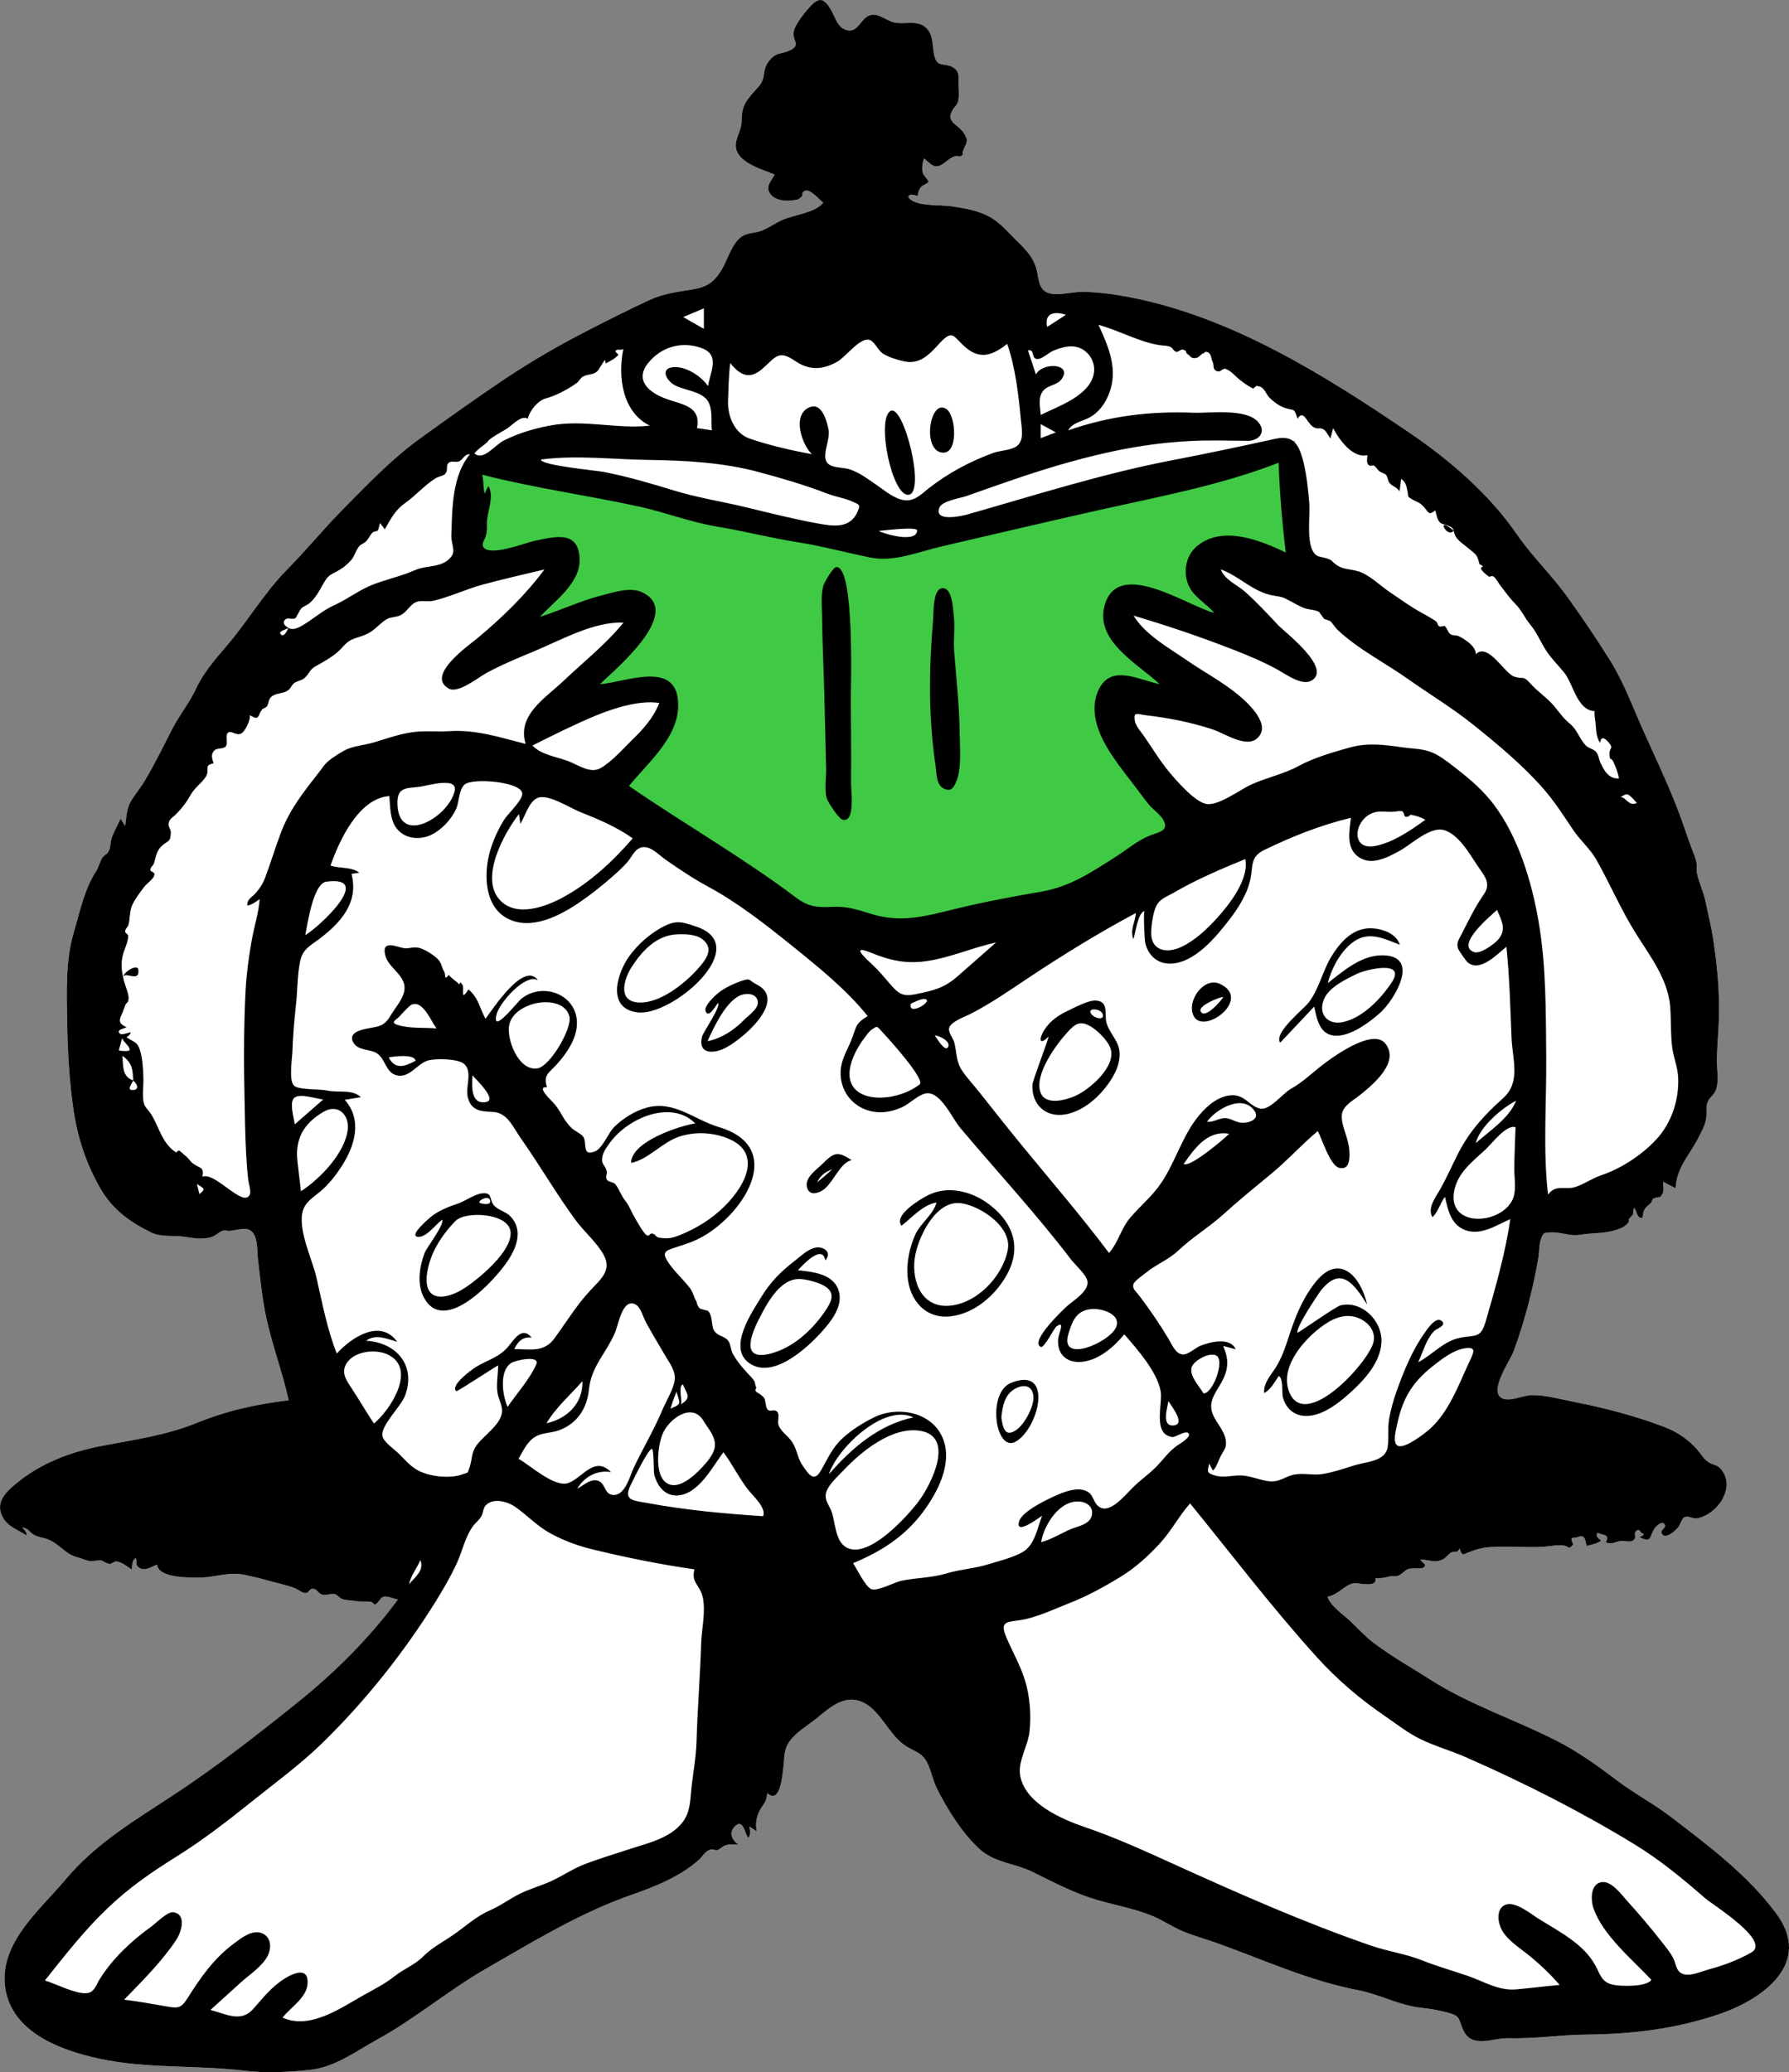
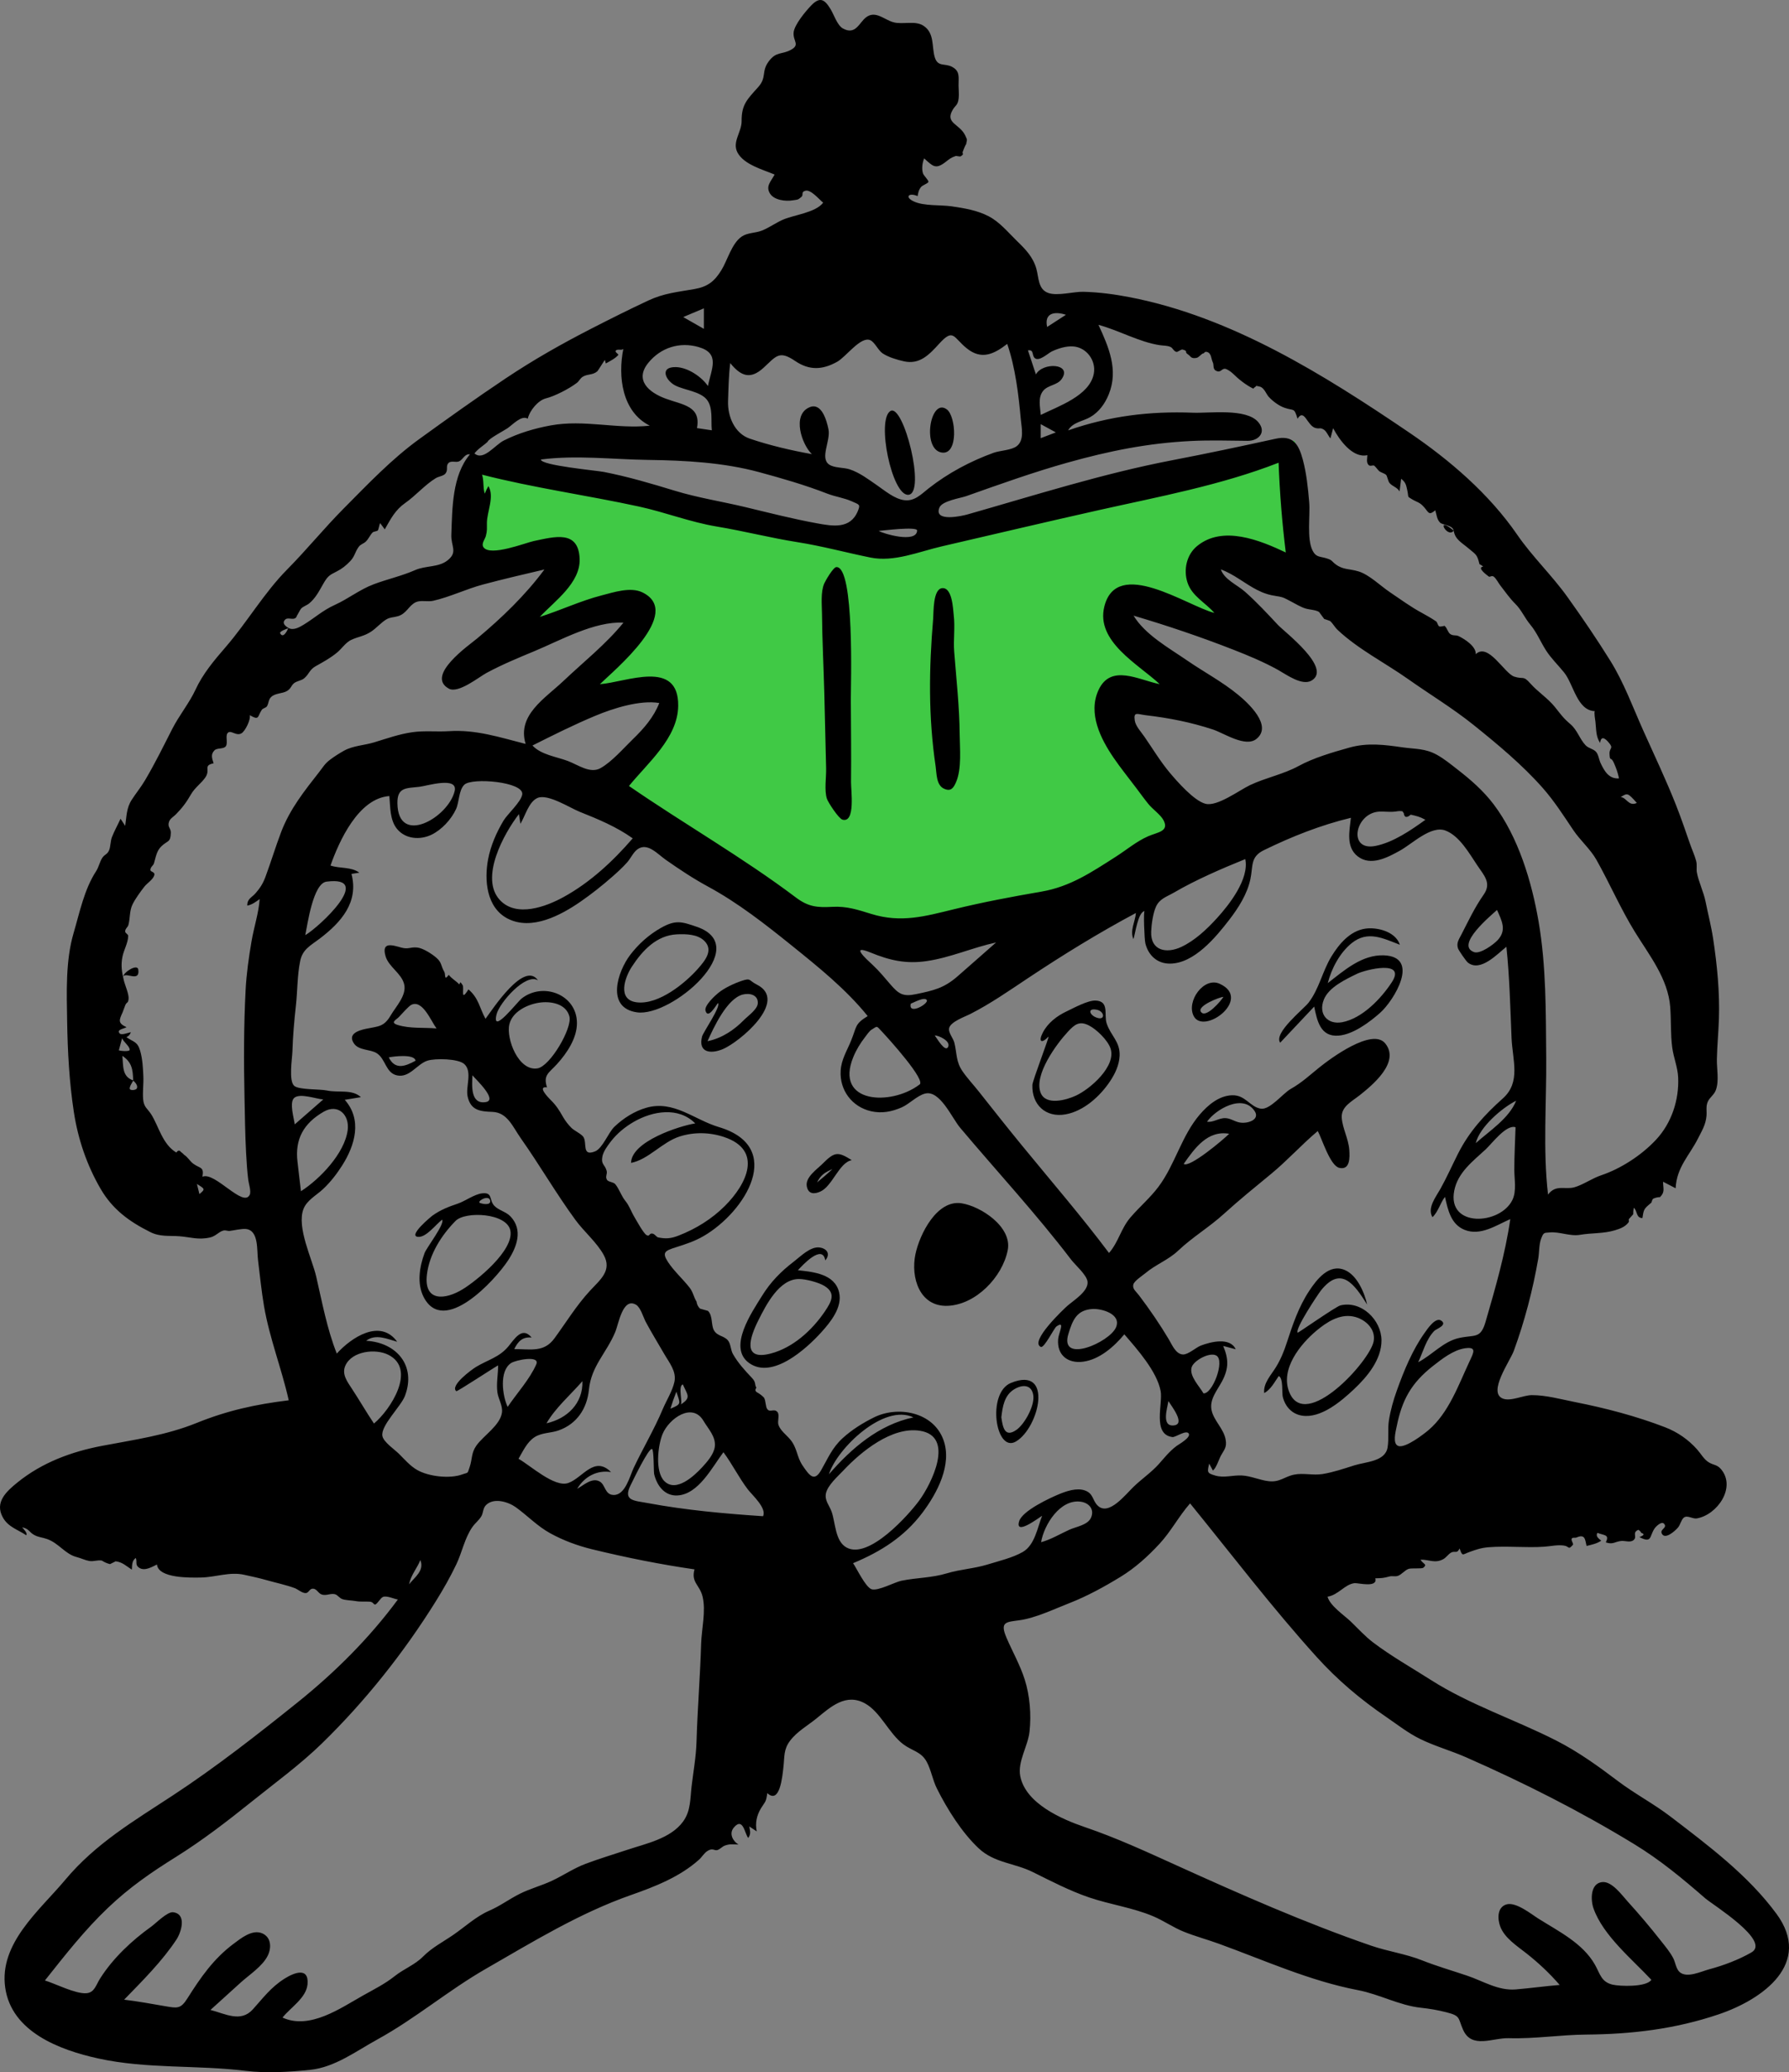
<svg xmlns="http://www.w3.org/2000/svg" xmlns:ns1="http://sodipodi.sourceforge.net/DTD/sodipodi-0.dtd" xmlns:ns2="http://www.inkscape.org/namespaces/inkscape" viewBox="0 0 594.391 688.376" version="1.1" id="svg1" width="594.391" height="688.376" ns1:docname="ReadingDoodle.svg" ns2:version="1.3.1 (9b9bdc1480, 2023-11-25, custom)">
  <rect x="0" y="0" width="594.391" height="688.376" fill="#808080" stroke="none" />
  <ns1:namedview id="namedview1" pagecolor="#ffffff" bordercolor="#000000" borderopacity="0.25" ns2:showpageshadow="2" ns2:pageopacity="0.0" ns2:pagecheckerboard="true" ns2:deskcolor="#d1d1d1" showgrid="false" ns2:zoom="1.7011042" ns2:cx="233.96568" ns2:cy="70.248489" ns2:window-width="2494" ns2:window-height="1371" ns2:window-x="66" ns2:window-y="32" ns2:window-maximized="1" ns2:current-layer="svg1" />
  <defs id="defs1" />
  <g id="react-group-59-5" stroke="none" stroke-width="1" fill="#FFFFFF00" fill-rule="evenodd" transform="translate(1001.587,-80.812)">
    <g id="react-group-61-5" transform="translate(214.804,39.812)" fill="#000000">
-       <path d="m -1080.49,567.31 v 0 m 454.294,109.401 c -9.374,-12.746 -22.621,-22.652 -35.141,-32.227 -5.671,-4.338 -11.92,-7.59 -17.65,-11.929 -6.478,-4.905 -13.057,-9.637 -20.312,-13.333 -13.757,-7.01 -28.764,-11.896 -41.746,-20.185 -6.331,-4.043 -13.257,-7.949 -19.209,-12.487 -2.615,-1.994 -4.924,-4.543 -7.286,-6.827 -2.195,-2.122 -6.908,-5.202 -7.782,-8.307 3.653,-0.598 5.731,-4.142 8.991,-4.504 1.074,-0.12 7.804,1.661 6.884,-1.604 2.441,-0.061 2.726,-0.098 4.771,-0.632 0.847,-0.221 1.851,0.125 2.708,-0.179 1.31,-0.462 2.202,-1.799 3.526,-2.311 0.941,-0.364 4.435,0.043 4.965,-0.41 1.446,-1.236 -0.09,-1.127 -0.953,-2.67 2.811,-0.072 4.741,1.349 7.56,-0.161 0.858,-0.46 1.584,-1.52 2.415,-2.069 1.475,-0.975 2.007,0.536 3.018,-1.487 0.945,2.791 0.919,2.019 3.197,1.198 2.269,-0.818 3.907,-1.408 6.492,-1.613 6.173,-0.488 12.369,0.261 18.515,-0.178 2.248,-0.161 4.169,-0.671 6.403,-0.377 1.967,0.259 1.374,1.626 3.009,-0.216 0.38,-0.428 -0.848,-1.6 -0.26,-2.216 0.26,-0.272 1.106,-0.081 1.427,-0.22 2.873,-1.254 2.886,0.498 3.396,2.781 1.685,-0.395 3.404,-0.752 4.868,-1.741 -0.739,-0.66 -1.977,-1.388 -1.263,-2.594 2.43,0.921 4.019,0.496 2.804,3.163 2.445,0.807 2.902,-0.245 5.099,-0.476 1.299,-0.136 3.112,0.67 4.194,-0.367 1.182,-1.133 -0.682,-2.363 1.488,-3.337 0.445,0.227 0.775,0.568 0.991,1.025 1.172,0.354 0.962,0.816 -0.632,1.384 4.269,2.212 3.266,-0.261 5.058,-2.878 0.414,-0.603 2.269,-2.476 3.113,-1.571 1.281,1.372 -1.334,1.808 -0.774,3.173 0.972,2.365 4.363,-0.666 5.404,-1.864 0.788,-0.905 1.109,-2.641 1.958,-3.317 1.179,-0.939 2.875,0.512 4.352,0.253 6.744,-1.183 13.114,-10.251 8.033,-16.321 -1.365,-1.632 -2.521,-1.307 -4.148,-2.337 -1.608,-1.017 -2.511,-2.778 -3.802,-4.232 -2.947,-3.318 -6.555,-5.804 -10.676,-7.393 -9.557,-3.687 -19.855,-6.377 -29.891,-8.355 -4.648,-0.917 -9.596,-2.318 -14.355,-2.308 -2.804,0.005 -7.026,2.185 -9.647,1.141 -5.095,-2.031 2.385,-12.425 3.62,-15.783 3.626,-9.863 6.362,-20.38 8.157,-30.735 0.351,-2.026 0.216,-4.652 0.946,-6.582 0.838,-2.22 1.018,-1.906 2.811,-2.087 3.24,-0.327 6.783,1.372 10.157,0.785 3.739,-0.651 7.781,-0.348 11.555,-1.505 1.735,-0.531 3.344,-1.109 4.486,-2.573 0.36,-0.459 -0.041,-0.859 0.187,-1.181 0.071,-0.102 1.361,-1.493 1.403,-1.573 -0.013,-0.72 0.05,-1.435 0.188,-2.143 1.308,1.086 0.664,3.364 2.868,3.417 0.394,-2.429 0.398,-2.918 1.992,-4.285 -0.121,0.105 1.2,-1.018 1.031,-0.899 0.08,-0.432 0.239,-0.837 0.476,-1.211 0.746,-0.36 1.533,-0.551 2.361,-0.573 1.723,-1.772 1.007,-2.717 1.007,-5.102 1.39,0.722 2.781,1.445 4.171,2.167 0.336,-7.066 4.639,-10.935 7.497,-16.661 1.218,-2.44 2.459,-4.347 2.75,-7.29 0.168,-1.698 -0.27,-3.196 0.433,-4.796 0.638,-1.452 2.064,-2.234 2.66,-3.816 1.173,-3.112 0.298,-7.085 0.362,-10.317 0.089,-4.482 0.537,-8.95 0.683,-13.43 0.288,-8.795 -0.597,-17.833 -1.913,-26.526 -0.629,-4.158 -1.682,-8.192 -2.509,-12.306 -0.68,-3.382 -2.307,-6.553 -2.889,-9.699 -0.242,-1.307 0.132,-2.481 -0.263,-3.926 -0.519,-1.901 -1.387,-3.769 -2.033,-5.636 -1.508,-4.36 -2.999,-8.713 -4.695,-13.005 -3.287,-8.318 -7.134,-16.386 -10.789,-24.544 -3.516,-7.845 -6.428,-15.933 -10.982,-23.259 -4.486,-7.215 -9.315,-14.309 -14.259,-21.216 -5.149,-7.192 -11.66,-13.373 -16.654,-20.632 -9.377,-13.629 -22.455,-24.86 -36.138,-34.134 -28.235,-19.138 -58.747,-38.246 -92.604,-44.808 -5.103,-0.988 -10.271,-1.674 -15.471,-1.802 -3.226,-0.08 -8.573,1.48 -11.628,0.388 -3.422,-1.223 -3.109,-5.066 -3.965,-8.081 -1.102,-3.875 -3.587,-6.414 -6.408,-9.153 -2.97,-2.884 -5.665,-6.252 -9.369,-8.213 -3.754,-1.986 -8.182,-2.729 -12.34,-3.33 -3.713,-0.537 -9.261,-0.035 -12.654,-1.653 -3.089,-1.475 -1.564,-3.01 1.329,-1.747 0.212,-1.276 0.383,-2.1 1.201,-3.086 0.41,-0.496 2.35,-1.191 2.397,-1.653 0.055,-0.541 -1.572,-2.084 -1.805,-2.782 -0.501,-1.504 -0.216,-3.586 0.378,-4.998 2.917,2.593 3.762,3.741 7.019,1.263 1.376,-1.046 1.797,-1.508 3.39,-2.036 0.432,-0.143 1.401,0.299 1.778,0.051 1.439,-0.948 0.115,-0.724 0.8,-1.845 -0.172,0.283 1.036,-2.695 0.979,-2.072 0.146,-1.586 0.616,-1.098 -0.342,-3.047 -1.875,-3.812 -6.651,-3.968 -4.217,-8.318 0.957,-1.712 1.801,-1.541 2.071,-4.023 0.144,-1.334 -0.035,-2.864 -0.042,-4.221 -0.011,-2.776 0.511,-4.719 -2.09,-6.132 -2.499,-1.359 -4.806,0.132 -5.82,-3.239 -1.063,-3.537 0.007,-8.073 -3.824,-10.495 -2.801,-1.77 -6.844,-0.257 -9.938,-1.122 -3.101,-0.867 -5.952,-4.039 -9.099,-1.604 -2.236,1.731 -3.423,5.988 -7.635,3.686 -1.901,-1.038 -2.948,-4.524 -4.147,-6.478 -1.911,-3.116 -3.442,-4.241 -6.382,-1.207 -1.812,1.872 -5.633,6.428 -5.867,9.018 -0.256,2.86 2.239,4.055 -0.894,5.747 -3.116,1.684 -4.865,0.449 -7.394,3.866 -2.509,3.39 -0.567,5.263 -3.473,8.506 -3.633,4.054 -5.567,5.804 -5.516,11.266 0.035,3.746 -3.275,6.982 -1.344,10.537 2.164,3.983 8.48,5.64 12.309,7.261 -1.278,2.362 -3.032,3.876 -1.54,6.308 1.352,2.202 5.173,2.659 7.542,2.259 1.593,-0.268 1.65,-0.027 2.904,-1.147 0.821,-0.734 -0.305,-1.649 1.386,-2.056 1.801,-0.434 4.676,3.095 5.845,3.977 -2.613,3.391 -9.789,4.025 -13.585,5.744 -2.314,1.049 -4.44,2.599 -6.796,3.536 -2.137,0.85 -4.738,0.653 -6.676,1.968 -3.347,2.272 -4.739,7.9 -6.79,11.209 -2.322,3.745 -4.573,5.485 -9.028,6.262 -5.557,0.97 -10.033,1.359 -15.216,3.78 -6.329,2.956 -12.568,6.076 -18.784,9.263 -10.027,5.139 -19.34,10.414 -28.65,16.63 -9.74,6.503 -19.214,13.292 -28.612,20.087 -9.296,6.721 -17.1,14.989 -25.175,23.116 -6.527,6.57 -12.255,13.662 -18.758,20.229 -7.676,7.756 -13.322,17.544 -20.439,25.772 -3.894,4.501 -7.62,8.927 -10.063,14.229 -1.98,4.298 -5.423,8.515 -7.723,13.024 -2.938,5.766 -5.717,11.439 -9.015,17.013 -1.353,2.287 -2.962,4.25 -4.389,6.434 -1.83,2.797 -1.722,5.497 -2.214,8.721 -0.514,-0.787 -1.027,-1.573 -1.541,-2.359 -0.931,2.035 -2.058,4.036 -2.865,6.12 -0.515,1.329 -0.434,3.216 -0.951,4.379 -0.649,1.46 -1.439,1.266 -2.248,2.482 -0.865,1.3 -1.143,3.047 -2.055,4.442 -3.941,6.027 -5.457,13.676 -7.482,20.554 -2.716,9.227 -2.288,19.832 -2.14,29.346 0.157,10.049 0.706,20.098 2.217,30.042 1.369,9.005 4.295,17.642 8.876,25.538 3.992,6.88 9.496,10.889 16.547,14.413 3.238,1.618 6.243,1.118 9.642,1.377 3.723,0.283 6.261,1.294 10.2,0.404 1.89,-0.427 2.784,-1.803 4.285,-2.261 0.929,-0.284 1.43,0.18 2.322,0.072 1.276,-0.155 3.93,-0.78 5.314,-0.63 4.306,0.47 3.583,6.98 4.007,10.304 0.652,5.121 1.13,10.297 2.009,15.385 1.849,10.702 5.842,20.699 8.201,31.216 -10.936,1.334 -20.317,3.375 -30.567,7.515 -10.283,4.152 -20.68,5.561 -31.502,7.625 -10.124,1.931 -19.862,5.539 -27.966,12.076 -3.798,3.063 -7.744,6.647 -4.955,11.69 1.784,3.226 4.999,4.046 7.774,5.92 0.561,-0.71 -1.061,-2.214 -1.358,-2.63 2.333,0.479 2.262,1.568 3.966,2.516 1.489,0.828 2.708,0.799 4.338,1.384 3.98,1.43 5.936,4.998 9.87,5.999 1.238,0.315 2.857,1.068 4.122,1.282 1.52,0.257 2.658,-0.408 4.199,-0.127 0.832,0.548 1.731,0.939 2.698,1.174 0.633,-0.294 1.26,-0.605 1.876,-0.932 2.214,0.23 3.581,1.622 5.38,2.766 0.12,-1.441 -0.053,-2.939 1.312,-3.879 0.533,1.402 -0.328,2.289 1.126,3.254 1.842,1.223 4.262,-0.303 5.91,-1.077 0.466,4.659 11.253,4.384 14.672,4.318 4.735,-0.091 9.465,-1.97 14.242,-0.922 2.437,0.534 5.038,1.092 7.464,1.786 2.921,0.834 6.453,1.581 9.328,2.633 1.143,0.419 2.544,1.76 3.761,1.67 0.969,-0.073 1.228,-1.502 2.356,-1.461 1.276,0.047 1.705,1.468 2.81,1.897 1.653,0.639 3.173,-0.577 4.744,0.037 0.565,0.22 1.33,1.167 2.053,1.476 1.098,0.468 3.269,0.474 4.49,0.699 1.731,0.321 3.281,0.105 4.764,0.211 1.196,0.086 1.17,0.891 1.742,0.943 0.656,0.059 1.8,-2.198 2.681,-2.528 1.284,-0.482 3.616,0.666 4.925,0.868 -9.489,12.862 -20.93,24.23 -33.331,34.184 -13.378,10.738 -27.076,21.462 -41.422,30.88 -13.025,8.552 -25.633,15.948 -35.731,28.019 -8.515,10.179 -22.069,21.07 -19.98,35.824 2.088,14.741 18.095,20.741 30.921,23.555 16.131,3.54 32.737,2.115 48.913,4.105 6.898,0.849 14.562,0.396 21.506,-0.327 8.201,-0.854 15.23,-6.206 22.281,-10.076 12.682,-6.962 23.525,-16.276 36.017,-23.455 15.64,-8.989 31.117,-18.514 48.264,-24.534 7.977,-2.801 16.19,-5.997 22.625,-11.758 0.957,-0.857 1.671,-2.151 2.753,-2.858 1.839,-1.2 2.332,0.017 3.4,-0.347 0.821,-0.28 1.617,-1.167 2.327,-1.433 1.8,-0.674 2.602,-0.396 4.617,-0.396 -1.729,-0.997 -3.311,-3.567 -1.517,-5.661 3.073,-3.587 3.602,2.145 4.757,3.473 0.978,-1.257 0.603,-2.377 0.353,-3.806 0.827,0.546 1.654,1.091 2.482,1.638 -0.57,-2.765 -0.028,-5.312 1.437,-7.722 1.351,-2.221 1.684,-1.908 2.057,-4.986 4.196,3.831 5.016,-5.467 5.394,-8.857 0.366,-3.287 0.004,-5.647 2.166,-8.522 2.321,-3.086 5.85,-5.037 8.796,-7.435 4.654,-3.789 9.774,-8.574 16.21,-4.94 5.081,2.869 7.845,9.902 12.612,13.515 2.891,2.193 5.943,2.414 7.786,5.813 1.49,2.748 1.974,6.037 3.381,8.858 3.408,6.839 8.314,14.665 13.911,19.911 5.21,4.883 11.898,4.858 17.994,7.887 6.035,2.999 12.306,6.248 18.695,8.421 6.977,2.374 14.501,3.383 21.294,6.258 3.494,1.48 6.619,3.707 10.144,5.123 3.802,1.527 7.807,2.603 11.659,4.002 15.263,5.544 30.201,12.343 46.236,15.416 7.112,1.362 13.696,5.065 20.86,5.845 3.073,0.335 5.579,0.758 8.586,1.527 4.717,1.205 3.718,1.847 5.457,5.78 2.859,6.475 9.841,2.641 15.223,2.803 8.615,0.26 17.098,-1.133 25.699,-1.199 15.042,-0.115 29.526,-1.81 44.077,-6.749 14.608,-4.958 31.24,-16.906 19.099,-33.414" id="react-path-64-6" ns1:nodetypes="ccccscscccccscccccccsccsscccccccscccccscccscccscscsccsccccccccccccscscsssccccscscccccscsccccccccccccccccccccccccccccccccccscccsccssccccccccccccccsccccssccsccccccscsccsccccccccccccccccccccccccccccscsccsccccccccccccccccsccccccccccccccc" style="fill:#ffffff" />
      <path d="m 416.321,129.775 c 0.206,0.206 0.689,0.331 0,0" id="react-path-65-2" />
    </g>
  </g>
  <g id="react-group-59" stroke="none" stroke-width="1" fill="#FFFFFF00" fill-rule="evenodd" transform="translate(-214.804,-39.812)">
    <path d="m 371.921,194.66 c -0.705,11.532 -1.411,23.062 -2.117,34.594 4.539,-1.307 33.411,-9.802 31.628,-1.189 -1.28,6.178 -9.397,12.861 -13.533,17.162 -3.806,3.96 -7.726,7.817 -11.745,11.561 7.387,-2.828 14.836,-5.505 22.339,-8.011 5.677,-1.895 11.395,-3.746 17.212,-5.167 2.159,-0.528 7.99,-2.681 10.029,-1.213 5.36,3.857 -23.723,32.27 -27.707,36.275 5.633,-2.62 11.401,-4.999 17.268,-7.041 4.235,-1.475 17.321,-7.109 21.069,-2.298 4.012,5.148 -5.927,16.97 -8.683,20.718 -3.95,5.37 -8.23,10.523 -12.72,15.449 18.665,16.765 40.599,31.686 63.942,40.961 17.116,6.8 33.928,8.532 51.989,4.8 18.554,-3.835 36.348,-11.188 53.263,-19.594 9.934,-4.938 19.737,-10.28 29.076,-16.283 -3.85,-4.684 -7.588,-9.464 -11.22,-14.318 -5.184,-6.93 -11.554,-14.503 -14.51,-22.752 -2.892,-8.074 7.96,-6.498 13.165,-6.059 7.538,0.635 15.055,1.983 22.442,3.594 -5.223,-3.633 -10.351,-7.411 -15.377,-11.312 -6.55,-5.084 -15.287,-10.832 -19.574,-18.146 -3.77,-6.431 4.504,-4.807 8.33,-3.964 9.122,2.01 17.997,5.434 26.697,8.774 6.372,2.446 12.704,5.008 18.975,7.705 -3.893,-3.384 -7.654,-6.929 -11.27,-10.606 -4.861,-4.941 -11.414,-10.976 -13.593,-17.78 -4.437,-13.857 25.411,-3.404 30.507,-1.266 -0.942,-14.355 -1.882,-28.71 -2.823,-43.065 -39.522,10.516 -79.044,21.034 -118.567,31.551 -4.271,1.137 -9.616,3.612 -14.071,3.744 -4.035,0.121 -8.908,-1.696 -12.842,-2.447 l -71.52,-13.665 c -18.687,-3.571 -37.374,-7.141 -56.061,-10.712" id="react-path-63" fill="#b85e00" style="fill:#40c945;fill-opacity:1" />
    <g id="react-group-61" transform="translate(214.804,39.812)" fill="#000000">
      <path d="m 581.896,648.592 c -4.267,2.441 -9.265,4.326 -14.005,5.591 -2.784,0.744 -7.384,3.039 -9.829,0.935 -1.174,-1.01 -1.443,-3.304 -2.136,-4.633 -1.097,-2.104 -2.655,-3.922 -4.115,-5.782 -3.539,-4.507 -7.221,-8.855 -11.074,-13.096 -1.825,-2.01 -5.161,-6.701 -8.378,-6.392 -4.01,0.385 -3.914,5.935 -2.909,8.771 3.199,9.028 12.884,16.898 19.211,23.699 -1.608,2.475 -10.443,2.18 -12.896,1.601 -3.745,-0.884 -4.125,-3.551 -5.834,-6.602 -3.998,-7.129 -12.109,-11.118 -18.776,-15.309 -2.431,-1.53 -7.597,-5.766 -10.765,-4.699 -3.002,1.01 -2.872,4.845 -1.916,7.349 1.444,3.785 5.553,6.41 8.592,8.802 4.052,3.188 7.757,6.658 11.134,10.562 -4.867,0.397 -9.716,1.083 -14.571,1.483 -5.871,0.484 -10.764,-2.737 -16.169,-4.563 -5.022,-1.697 -10.026,-3.131 -14.964,-5.087 -5.544,-2.196 -11.352,-2.96 -16.945,-4.886 -21.949,-7.559 -43.455,-17.067 -64.606,-26.651 -10.079,-4.567 -19.95,-9.137 -30.451,-12.711 -7.653,-2.605 -19.68,-7.797 -21.509,-16.913 -0.966,-4.817 2.553,-9.996 3.072,-14.809 0.609,-5.662 0.13,-11.891 -1.595,-17.323 -1.52,-4.786 -4.039,-9.217 -6.025,-13.811 -2.312,-5.355 -0.242,-5.268 4.251,-5.877 5.378,-0.73 11.654,-3.757 16.709,-5.728 5.823,-2.273 11.596,-5.448 16.929,-8.712 4.824,-2.952 9.022,-6.758 12.862,-10.891 3.906,-4.205 6.436,-9.187 10.213,-13.494 13.939,17.143 27.188,34.547 42,50.949 6.99,7.742 14.593,14.144 23.207,20.03 3.597,2.46 7.166,5.267 11.085,7.21 4.901,2.433 10.38,3.942 15.417,6.162 19.314,8.51 37.747,17.813 55.765,28.794 8.717,5.311 16.033,11.401 23.709,18.065 2.389,2.074 21.96,14.163 15.313,17.967 M 355.329,508.151 c -3.121,1.414 -6.096,3.251 -9.427,4.158 0.944,-5.744 6.304,-14.408 13.176,-13.455 2.626,0.364 4.606,2.403 3.453,5.214 -1.049,2.554 -4.979,3.077 -7.202,4.083 M 138.076,352.358 c -3.539,1.954 -6.836,3.092 -8.91,-1.102 1.537,-0.309 8.518,-1.239 8.91,1.102 m -5.892,-11.854 c -2.734,-0.829 -0.547,-1.701 0.394,-2.702 0.733,-0.778 3.16,-3.51 4.009,-3.961 3.751,-1.987 6.65,5.406 8.443,7.806 -4.246,-0.377 -8.712,0.111 -12.846,-1.142 m 29.237,25.598 c -5.183,0.878 -4.607,-5.607 -4.453,-8.892 1.093,1.334 8.494,8.207 4.453,8.892 m 17.176,-11.201 c -6.319,1.066 -10.494,-9.851 -9.361,-14.626 0.997,-4.207 5.894,-6.555 9.792,-7.176 3.779,-0.602 9.039,0.219 10.162,4.577 0.992,3.851 -6.381,16.514 -10.593,17.225 m 149.573,164.803 c -4.541,1.396 -8.99,1.571 -13.554,2.941 -5.178,1.555 -9.971,1.416 -15.16,2.474 -2.111,0.429 -7.806,3.505 -9.865,2.818 -2.039,-0.681 -4.992,-7.011 -6.164,-8.657 9.18,-3.816 17.012,-8.743 23.063,-16.783 4.812,-6.394 9.972,-15.974 6.945,-24.226 -3.414,-9.304 -15.182,-11.324 -23.028,-7.438 -3.712,1.837 -7.391,4.123 -10.451,6.923 -3.499,3.202 -4.875,6.698 -7.142,10.647 -2.293,3.995 -3.901,1.773 -6.192,-1.619 -1.957,-2.899 -1.702,-5.827 -4.148,-8.688 -1.248,-1.459 -3.181,-2.867 -3.832,-4.752 -0.413,-1.195 0.457,-3.314 -0.326,-4.256 -1.102,-1.322 -2.441,0.232 -3.364,-0.949 -0.67,-0.857 -0.451,-2.812 -1.143,-3.885 -0.6,-0.61 -1.268,-1.131 -2.006,-1.563 -0.896,-0.443 -1.059,-0.997 -0.491,-1.662 -0.712,-1.319 -0.026,-1.764 -1.551,-3.368 -2.378,-2.5 -4.546,-4.897 -6.239,-7.848 -0.774,-1.351 -0.697,-3.355 -1.658,-4.524 -1.319,-1.606 -3.516,-1.364 -4.65,-3.351 -1.01,-1.771 -0.334,-4.868 -2,-6.475 -0.878,-0.25 -1.757,-0.497 -2.636,-0.74 -0.661,-0.642 -1.047,-1.422 -1.157,-2.339 -0.925,-1.425 -1.109,-3.098 -2.277,-4.603 -2.236,-2.878 -5.243,-5.537 -7.218,-8.571 -2.076,-3.189 -0.975,-3.727 2.631,-4.868 3.252,-1.031 6.222,-1.987 9.237,-3.741 13.937,-8.111 27.151,-29.626 5.029,-36.199 -8.21,-2.439 -14.954,-8.999 -24.056,-6.42 -3.946,1.118 -7.689,3.498 -10.633,6.322 -2.034,1.953 -3.918,7.174 -6.415,8.174 -4.49,1.798 -2.592,-2.695 -3.866,-4.759 -0.609,-0.985 -3.058,-2.12 -3.966,-3.017 -1.065,-1.051 -2.095,-2.378 -2.835,-3.678 -1.373,-2.413 -2.213,-3.758 -4.193,-5.723 -0.747,-0.742 -4.473,-4.575 -1.112,-4.074 -1.361,-4.149 0.625,-4.772 3.371,-7.803 3.224,-3.559 6.553,-8.505 6.572,-13.492 0.037,-9.575 -11.309,-13.865 -18.435,-8.182 -1.45,1.157 -10.026,12.321 -8.271,5.201 0.946,-3.84 9.706,-13.864 13.767,-11.27 -4.551,-6.633 -15.006,9.472 -17.446,12.768 -2.078,-3.825 -2.225,-6.818 -5.663,-9.78 -2.798,4.489 -1.321,-0.417 -1.938,-1.414 -1.333,-2.153 -0.601,0.31 -1.324,-0.455 -0.9,-0.953 -2.318,-1.704 -3.275,-2.966 -1.641,2.226 -0.985,-0.169 -1.488,-1.001 -1.175,-1.944 -0.721,-3.071 -2.735,-4.762 -1.466,-1.229 -4.354,-3.138 -6.327,-3.313 -2.275,-0.202 -2.905,0.67 -5.223,0.025 -2.949,-0.82 -6.66,-2.079 -5.232,2.853 1.036,3.584 5.25,5.621 6.173,9.283 0.929,3.686 -2.715,7.401 -4.484,10.423 -2.271,3.877 -4.128,3.56 -8.242,4.434 -2.629,0.559 -6.138,1.754 -3.884,4.944 1.611,2.279 5.384,1.799 7.51,3.149 2.98,1.892 2.939,6.558 6.743,7.37 4.19,0.894 6.591,-3.771 10.123,-4.898 2.512,-0.801 10.294,-0.712 12.271,1.174 2.695,2.57 0.367,7.48 1.045,10.673 1.008,4.735 4.212,5.024 8.263,5.175 4.987,0.186 6.74,4.975 9.422,8.773 6.282,8.897 11.742,18.381 18.177,27.159 2.848,3.887 7.015,7.344 9.348,11.562 2.881,5.21 -1.118,8.214 -4.569,11.953 -4.509,4.886 -7.875,10.446 -11.786,15.787 -3.476,4.746 -7.794,3.565 -13.348,3.565 1.238,-2.551 2.727,-4.142 5.771,-3.833 -3.184,-3.888 -5.73,0.559 -7.795,3.022 -2.987,3.562 -6.882,4.422 -10.72,6.764 -1.358,0.828 -8.754,6.2 -6.507,8.034 0.255,0.208 12.497,-7.845 13.892,-8.584 0,2.973 -0.65,6.062 -0.234,9.018 0.305,2.168 1.83,4.429 1.505,6.683 -0.616,4.255 -6.114,7.606 -8.474,10.921 -1.777,2.495 -1.348,4.463 -2.252,7.141 -0.824,2.443 -0.391,1.704 -2.446,2.459 -4.185,1.537 -11.227,0.708 -15.016,-1.478 -2.352,-1.356 -4.156,-3.5 -6.066,-5.389 -1.439,-1.425 -5.059,-3.858 -5.459,-5.851 -0.686,-3.431 6.127,-9.808 7.475,-13.348 3.808,-9.99 -2.723,-17.755 -12.884,-18.322 3.132,-2.416 7.014,-0.595 10.315,0.326 -5.644,-7.82 -15.282,-1.385 -20.069,3.929 -3.271,-8.268 -4.848,-16.99 -6.846,-25.614 -1.361,-5.871 -6.542,-16.35 -4.231,-22.395 1.117,-2.922 4.271,-4.552 6.453,-6.578 2.479,-2.303 4.601,-5.056 6.413,-7.906 4.27,-6.714 6.735,-15.19 0.857,-21.807 1.786,-0.294 3.573,-0.587 5.359,-0.881 -2.905,-2.73 -7.489,-1.4 -11.259,-2.209 -2.392,-0.513 -9.276,-0.181 -10.873,-1.535 -1.921,-1.627 -0.689,-9.118 -0.621,-11.335 0.158,-5.18 0.591,-10.161 1.163,-15.311 0.542,-4.865 0.433,-10.12 1.438,-14.899 0.816,-3.878 3.424,-5.06 6.433,-7.345 7.192,-5.465 13.053,-12.112 10.597,-21.529 0.87,-0.138 1.74,-0.276 2.611,-0.415 -2.814,-2.035 -6.456,-1.295 -9.585,-2.37 2.874,-8.09 9.231,-22.312 19.553,-23.078 0.355,3.616 0.112,7.918 2.552,10.912 2.778,3.408 7.654,3.752 11.417,1.949 3.414,-1.638 6.62,-5.108 8.194,-8.536 1.064,-2.321 0.872,-6.245 2.741,-8.084 2.507,-2.467 19.788,-0.979 19.258,3.185 -0.312,2.448 -4.932,6.564 -6.224,8.734 -2.363,3.971 -4.255,8.266 -5.123,12.827 -1.318,6.925 -0.554,16.068 6.479,19.71 7.999,4.142 17.747,-1.124 24.307,-5.674 3.602,-2.498 7.091,-5.255 10.382,-8.151 1.753,-1.54 3.514,-3.128 5.059,-4.88 1.14,-1.294 2.052,-3.38 3.456,-4.348 3.317,-2.288 6.568,1.594 9.375,3.555 4.572,3.195 9.121,6.228 14.029,8.886 9.958,5.395 19.064,12.54 27.868,19.635 8.856,7.137 17.988,14.479 25.162,23.371 -4.346,2.673 -3.57,3.367 -5.503,8.135 -1.372,3.384 -3.262,6.263 -3.48,10.023 -0.377,6.488 3.788,12.017 10.11,13.454 3.536,0.803 6.904,0.16 10.179,-1.286 2.545,-1.123 5.083,-3.889 7.742,-4.576 4.944,-1.275 8.9,8.064 11.672,11.354 12.308,14.611 25.318,28.645 36.908,43.853 1.283,1.685 5.096,4.975 5.406,7.205 0.445,3.203 -4.593,6.254 -6.682,8.09 -1.098,0.963 -12.734,11.909 -8.826,13.649 1.113,0.496 4.374,-6.22 5.189,-6.794 3.052,-2.15 0.743,2.065 0.562,4.195 -0.455,5.296 3.183,8.182 8.296,7.51 5.457,-0.716 10.314,-5.024 13.691,-9.092 4.231,4.901 10.846,12.31 12.069,18.857 0.782,4.183 -2.837,14.419 3.919,15.272 1.031,0.13 4.763,-2.639 5.459,-1.067 0.58,1.313 -3.454,3.555 -4.036,3.99 -2.486,1.856 -3.987,3.844 -5.995,6.092 -2.356,2.639 -5.576,4.861 -8.227,7.39 -2.793,2.664 -8.318,9.897 -12.003,6.403 -1.852,-1.756 -1.365,-4.053 -4.332,-5.084 -2.702,-0.938 -6.124,0.251 -8.635,1.293 -2.827,1.171 -12.136,5.448 -13.169,8.968 -1.425,4.855 6.27,-0.982 7.637,-1.835 -1.56,3.96 -2.423,9.694 -6.395,12.004 -3.301,1.919 -8.049,3.048 -11.669,4.161 m -52.769,-29.953 c 2.642,-8.491 18.222,-23.632 28.069,-18.896 -11.476,2.405 -20.583,10.259 -28.069,18.896 m 5.826,24.317 c -3.84,-2.14 -3.633,-8.356 -4.974,-11.993 -0.769,-2.087 -2.308,-3.611 -1.856,-5.927 0.53,-2.714 3.992,-5.732 5.835,-7.69 5.8,-6.163 16.008,-14.583 25.344,-13.171 11.883,1.799 3.828,17.753 -0.219,23.246 -3.449,4.684 -16.738,19.655 -24.13,15.534 m -27.722,-10.385 c -12.851,-0.858 -25.659,-2.007 -38.334,-4.366 -4.494,-0.837 -8.259,-0.713 -5.688,-5.88 0.849,-1.705 5.969,-12.394 7.124,-12.087 0.685,0.182 0.529,7.528 0.73,8.37 0.908,3.782 3.456,7.306 7.752,7.066 7.029,-0.392 11.559,-9.48 15.26,-14.358 2.965,3.986 5.111,8.415 8.091,12.334 1.425,1.874 6.384,6.232 5.065,8.921 m -75.343,-50.446 c -2.156,4.948 -6.492,9.653 -9.508,14.135 -1.705,-3.609 -2.904,-11.895 1.14,-14.564 1.531,-1.009 9.731,-2.7 8.367,0.428 m 44.571,14.733 c 0.593,-1.905 1.25,-3.794 1.983,-5.649 1.258,3.957 1.9,4.075 -1.983,5.649 m 11.001,4.053 c 1.56,2.644 4.16,5.244 3.752,8.564 -0.309,2.516 -2.584,5.094 -4.208,6.847 -2.687,2.9 -8.642,8.468 -12.535,4.616 -3.253,-3.217 -2.12,-12.063 -0.607,-15.683 2.161,-5.172 9.88,-10.644 13.599,-4.345 m -7.632,-5.418 c 0.894,-0.355 -0.984,-6.126 0.759,-6.701 1.52,3.467 2.953,4.405 -0.759,6.701 m -24.556,-77.663 c -0.579,-2.129 -1.908,-2.04 -1.429,-4.672 0.314,-1.726 1.683,-3.569 2.723,-4.936 2.071,-2.726 4.803,-4.973 7.757,-6.674 6.237,-3.589 14.801,-5.081 20.385,0.539 -5.22,0.824 -21.223,5.977 -21.324,13.117 5.805,-1.118 10.369,-6.949 16.192,-8.787 4.779,-1.509 9.961,-1.403 14.715,0.19 13.013,4.358 7.602,15.606 0.258,22.912 -4.36,4.338 -9.589,7.576 -15.304,9.81 -2.645,1.034 -4.268,1.148 -6.868,0.629 -0.487,-0.098 -1.056,-1.001 -1.64,-1.194 -1.451,-0.481 -1.03,1.147 -2.225,0.416 -1.043,-0.637 -3.267,-4.752 -3.976,-5.931 -1.129,-1.875 -1.655,-3.699 -3.04,-5.41 -1.387,-1.713 -2.062,-4.008 -3.346,-5.558 -0.616,-0.746 -2.304,-0.716 -2.758,-1.443 -0.68,-1.093 0.186,-1.889 -0.118,-3.007 m -19.985,83.881 c 2.957,-5.139 8.017,-9.502 11.932,-13.993 0.241,7.383 -5.053,12.437 -11.932,13.993 m 3.997,2.374 c 6.108,-2.149 9.473,-7.291 10.096,-13.525 0.79,-7.897 5.749,-12.041 8.734,-19.136 1.144,-2.719 2.479,-11.665 6.916,-9.105 1.522,0.878 2.425,4.182 3.218,5.674 1.919,3.61 4.101,7.11 6.136,10.655 1.657,2.887 4.141,5.788 3.41,9.264 -0.638,3.029 -2.689,6.257 -3.891,9.114 -2.837,6.748 -6.564,12.962 -9.678,19.561 -1.256,2.662 -2.743,8.965 -6.579,8.933 -3.036,-0.026 -2.697,-3.345 -4.696,-4.483 -2.523,-1.436 -5.392,1.297 -7.465,2.43 2.386,-4.03 6.56,-6.312 11.25,-5.554 -5.617,-5.593 -9.411,1.954 -14.231,3.634 -4.567,1.593 -12.669,-5.918 -16.515,-8.047 1.471,-2.491 2.801,-5.538 5.33,-7.177 2.4,-1.556 5.345,-1.317 7.964,-2.238 m -49.658,51.113 c 0.669,-3.221 2.559,-5.124 3.757,-8.049 1.389,3.546 -1.864,5.638 -3.757,8.049 m 97.042,19.762 c -0.328,10.845 -1.214,21.661 -1.534,32.51 -0.147,5.003 -1.033,9.775 -1.621,14.719 -0.497,4.182 -0.244,8.289 -2.876,11.862 -4.15,5.633 -12.219,7.252 -18.483,9.338 -4.6,1.532 -9.253,2.922 -13.796,4.625 -4.087,1.532 -7.382,3.852 -11.269,5.673 -3.477,1.629 -7.23,2.595 -10.691,4.33 -3.579,1.796 -6.409,3.983 -10.086,5.582 -4.402,1.913 -8.029,5.318 -11.944,8.02 -3.446,2.379 -7.092,4.216 -10.057,7.207 -2.78,2.807 -6.299,4.037 -9.449,6.53 -3.331,2.636 -6.818,4.35 -10.498,6.417 -7.539,4.237 -17.71,11.472 -26.782,7.357 2.595,-3.314 7.905,-6.499 8.309,-11.066 0.525,-5.948 -4.652,-3.759 -7.65,-1.859 -4.541,2.877 -7.053,6.35 -10.51,10.184 -4.041,4.482 -9.146,1.466 -14.091,0.206 3.381,-3.044 6.735,-6.116 10.11,-9.165 2.849,-2.573 7.209,-5.356 8.944,-8.914 1.24,-2.545 1.18,-6.033 -1.813,-7.353 -3.348,-1.477 -7.134,1.638 -9.613,3.493 -6.582,4.925 -10.918,11.171 -15.239,18.024 -2.299,3.645 -3.358,3.365 -7.588,2.636 -4.482,-0.772 -8.964,-1.595 -13.484,-2.137 5.986,-6.148 12.677,-12.808 17.405,-20.002 1.532,-2.331 3.53,-8.474 -1.137,-9.039 -1.923,-0.233 -5.752,3.7 -7.236,4.76 -6.483,4.634 -12.715,10.478 -17.012,17.244 -1.418,2.233 -1.864,4.717 -4.61,4.902 -3.591,0.243 -10.263,-3.184 -13.728,-4.243 6.621,-8.346 13.195,-16.752 20.93,-24.112 7.107,-6.763 14.196,-11.677 22.507,-16.863 8.908,-5.561 17.206,-11.961 25.385,-18.53 7.828,-6.288 16.007,-12.219 23.213,-19.24 14.394,-14.024 27.215,-30.153 37.833,-47.207 2.484,-3.991 4.822,-8.085 6.844,-12.331 1.898,-3.987 2.774,-8.756 5.336,-12.383 0.886,-1.253 2.133,-2.184 2.922,-3.492 0.745,-1.231 0.492,-2.72 1.627,-3.81 2.625,-2.52 7.405,-1.001 9.859,0.766 3.946,2.84 7.138,6.288 11.474,8.666 4.362,2.391 9.081,4.13 13.91,5.305 11.288,2.745 22.479,4.997 33.979,6.664 -1.184,4.389 1.723,5.08 2.685,9.029 1.169,4.792 -0.329,10.818 -0.476,15.698 M 124.249,472.889 c -2.56,-3.802 -4.843,-7.779 -7.359,-11.606 -1.532,-2.331 -3.431,-4.834 -2.121,-7.685 2.206,-4.806 9.986,-5.662 14.208,-3.567 9.599,4.764 0.682,18.384 -4.728,22.858 m -25.407,-86.968 c -0.884,-7.432 1.958,-12.705 8.682,-16.603 4.792,-2.778 8.651,1.018 7.997,6.081 -0.996,7.714 -9.239,16.294 -15.529,20.319 -0.411,-3.262 -0.76,-6.533 -1.15,-9.798 m -1.025,-21.265 c 1.983,-1.574 7.295,0.434 9.593,0.572 -3.16,2.761 -6.321,5.522 -9.482,8.284 -0.207,-1.894 -1.941,-7.402 -0.111,-8.855 m 10.664,-71.778 c 15.992,-2.079 -2.417,15.083 -7.052,17.773 0.754,-3.652 2.606,-17.194 7.052,-17.773 m 42.574,-30.047 c -2.147,8.796 -18.842,18.392 -19.016,3.983 -0.064,-5.369 2.951,-4.934 7.353,-5.45 2.511,-0.293 12.891,-3.562 11.663,1.466 m -57.663,13.622 c -1.874,4.919 -3.377,9.965 -5.214,14.89 -0.814,2.18 -1.772,3.679 -3.288,5.407 -1.269,1.445 -2.779,1.809 -2.729,4.092 1.59,-0.307 2.834,-1.254 4.118,-2.168 -0.312,4.527 -1.912,9.399 -2.686,13.911 -0.928,5.411 -1.701,10.824 -1.987,16.312 -0.622,11.931 -0.627,23.82 -0.366,35.758 0.134,6.084 0.194,12.17 0.522,18.247 0.164,3.023 0.349,6.059 0.723,9.063 0.152,1.213 1.032,3.795 0.488,4.932 -2.136,4.462 -11.598,-7.795 -15.707,-5.996 0.591,-3.396 -0.773,-2.653 -3.05,-4.323 -1.103,-0.81 -1.82,-2.187 -2.971,-2.908 -0.348,-0.375 -0.731,-0.709 -1.148,-1.002 -0.476,-0.648 -0.977,-0.579 -1.505,0.207 -4.629,-2.767 -5.825,-8.665 -8.31,-12.633 -1.278,-2.04 -2.513,-2.358 -2.731,-5.178 -0.189,-2.458 0.181,-4.962 0.081,-7.43 -0.113,-2.784 -0.276,-5.854 -1.057,-8.55 -0.907,-3.13 -2.154,-2.874 -4.582,-4.542 0.749,-0.327 1.242,-0.877 1.481,-1.649 -0.776,0.138 -3.133,1.099 -3.718,0.408 -1.152,-1.357 1.566,-1.538 2.28,-2.079 -3.048,-1.353 -2.391,-2.465 -1.292,-4.945 0.312,-0.701 0.609,-1.75 0.873,-2.341 0.578,-1.293 0.911,-0.474 1.102,-2.079 0.182,-1.531 -1.175,-4.541 -1.575,-6.172 -0.671,-2.736 -1.042,-5.1 -0.439,-7.951 0.488,-2.308 1.801,-4.398 1.892,-6.772 0.026,-0.666 -0.99,-0.887 -1.003,-1.531 -0.02,-0.94 0.858,-1.354 1.086,-2.223 0.583,-2.224 0.32,-4.576 1.317,-6.686 0.897,-1.896 2.709,-4.348 3.992,-6.003 0.889,-1.146 3.069,-2.438 3.308,-3.951 0.158,-1.003 -1.403,-0.887 -1.333,-1.643 0.094,-1.023 0.952,-1.354 1.188,-2.114 0.649,-2.086 0.812,-4.09 2.489,-5.689 2.112,-2.012 3.03,-1.169 3.117,-4.487 0.043,-1.619 -1.252,-1.869 -0.559,-3.735 0.377,-1.013 1.489,-1.612 2.2,-2.33 2.112,-2.13 3.536,-4.023 5.039,-6.655 1.33,-2.326 3.452,-3.679 4.814,-5.688 1.775,-2.618 -0.878,-3.916 2.723,-4.655 -0.512,-1.625 -1.056,-2.939 0.291,-4.315 0.849,-0.868 3.005,-0.337 3.757,-1.341 0.862,-1.152 -0.412,-3.884 0.887,-4.632 1.056,-0.607 2.638,1.266 4.297,0.339 1.265,-0.707 3.174,-4.609 2.767,-6.043 3.27,1.839 2.455,0.573 4.02,-1.787 0.351,-0.529 1.414,-0.646 1.716,-1.181 0.604,-1.067 0.466,-2.155 1.336,-3.023 1.451,-1.445 3.823,-1.074 5.419,-2.105 1.319,-0.852 1.249,-1.771 2.301,-2.575 0.899,-0.687 2.376,-0.819 3.25,-1.531 1.712,-1.395 1.729,-2.867 3.871,-4.069 2.537,-1.422 4.784,-2.631 7.091,-4.516 1.505,-1.228 2.932,-3.407 4.692,-4.217 2.434,-1.121 4.33,-1.2 6.711,-2.8 1.721,-1.157 3.348,-3.065 5.037,-4.039 1.274,-0.734 2.168,-0.576 3.775,-1.031 2.891,-0.82 3.595,-3.544 5.953,-4.653 1.619,-0.762 3.976,-0.064 5.754,-0.465 5.533,-1.242 10.998,-3.921 16.549,-5.405 6.777,-1.81 13.601,-3.396 20.429,-4.997 -6.275,8.505 -14.268,16.179 -22.373,22.933 -2.66,2.218 -17.24,12.326 -9.382,16.643 3.155,1.732 10.008,-3.864 12.555,-5.231 5.129,-2.755 10.441,-4.96 15.813,-7.188 8.686,-3.603 19.998,-10.011 29.651,-9.495 -5.876,7.209 -13.211,12.996 -19.932,19.365 -6.176,5.853 -15.482,11.342 -12.57,20.921 -8.676,-2.207 -16.468,-4.816 -25.487,-4.238 -4.04,0.259 -8.083,-0.228 -12.105,0.339 -4.374,0.618 -8.492,2.082 -12.694,3.366 -3.325,1.015 -6.999,1.095 -10.058,2.784 -1.479,0.817 -3.306,1.983 -4.634,2.996 -1.77,1.351 -2.173,2.246 -3.564,4.026 -4.96,6.352 -9.76,12.306 -12.708,20.044 M 66.259,396.672 c -0.271,-1.099 -0.517,-2.102 -0.828,-3.358 2.761,1.7 2.761,1.7 0.828,3.358 M 45.392,361.658 c -0.341,0.471 -1.77,0.621 -2.186,0.215 -0.517,-0.505 0.842,-2.471 1.06,-2.889 0.539,0.414 1.779,1.768 1.126,2.674 m -5.912,-12.743 c 0.366,-1.343 0.732,-2.684 1.098,-4.027 0.449,1.244 2.472,2.62 2.517,3.806 0.028,0.786 -3.215,0.395 -3.615,0.221 m 1.173,1.841 c 3.168,2.086 3.499,4.547 3.594,8.146 -3.791,-1.255 -3.247,-4.926 -3.594,-8.146 M 95.749,208.697 c -0.32,0.866 -1.677,3.562 -2.672,1.676 -0.318,-0.604 2.01,-1.428 2.672,-1.676 m -0.91,-2.94 c 0.783,-0.706 2.361,0.173 3.247,-0.398 0.621,-0.4 0.415,-0.805 0.707,-1.042 0.058,-0.048 0.902,-1.756 1.248,-2.144 0.611,-0.682 1.943,-1.107 2.685,-1.722 2.075,-1.72 3.246,-3.981 4.551,-6.281 1.558,-2.747 2.054,-3.065 4.566,-4.322 1.732,-0.867 3.075,-1.928 4.484,-3.401 1.624,-1.697 1.505,-2.912 2.838,-4.767 0.658,-0.916 1.606,-1.029 2.374,-1.767 0.92,-0.883 1.387,-2.119 2.238,-3.011 0.368,-0.386 1.547,-0.385 1.769,-0.715 0.283,-0.418 0.505,-2.089 0.77,-2.396 0.508,0.686 1.017,1.372 1.523,2.058 2.002,-3.521 3.463,-6.43 6.811,-8.773 3.516,-2.461 6.551,-6.061 10.186,-8.264 0.816,-0.495 2.481,-0.704 3.105,-1.433 1.055,-1.235 0.141,-2.333 0.911,-3.382 0.873,-1.189 2.565,-0.227 3.675,-0.739 1.405,-0.648 1.807,-2.543 3.616,-2.334 -5.948,7.037 -5.873,17.985 -6.189,26.773 -0.137,3.787 2.248,5.696 -1.273,8.475 -2.995,2.364 -7.218,1.663 -10.759,3.218 -4.446,1.954 -9.202,2.993 -13.739,4.696 -4.692,1.76 -8.466,4.844 -12.982,6.884 -3.982,1.798 -6.702,4.354 -10.344,6.574 -1.354,0.825 -3.452,2.023 -5.066,1.037 -1.011,-0.618 -2.271,-1.634 -0.951,-2.825 m 67.175,-58.999 c 0.259,-1 5.335,-3.627 6.584,-4.484 1.874,-1.289 4.649,-4.435 6.741,-3.185 0.725,-2.904 3.553,-6.134 6.053,-6.75 2.773,-0.684 7.529,-3.062 10.257,-5.137 0.796,-0.606 1.059,-1.492 1.997,-2.061 1.632,-0.99 3.252,-0.45 4.824,-1.8 0.241,-0.206 2.416,-3.798 2.503,-3.764 0.111,0.386 0.213,0.775 0.301,1.167 1.651,-0.916 3.121,-1.644 4.15,-2.812 0.234,-0.265 -1.279,-0.954 -0.802,-1.479 0.585,-0.642 1.89,0.076 2.481,-0.534 -1.838,9.124 -0.469,20.868 8.787,25.494 -11.008,1.19 -21.76,-2.12 -32.904,-0.087 -5.334,0.974 -10.757,2.571 -15.609,5.025 -2.973,1.504 -6.774,6.889 -9.734,4.274 1.174,-1.566 2.966,-2.539 4.37,-3.867 m 53.413,-26.25 c 4.116,-5.035 10.36,-7.027 16.649,-5.224 7.362,2.112 4.257,7.256 3.145,12.967 -2.125,-3.115 -6.727,-6.204 -10.646,-6.298 -5.555,-0.132 -3.456,4.497 -0.119,6.155 3.033,1.507 8.234,1.927 10.406,4.667 2.113,2.667 1.303,7.027 1.644,10.172 -1.643,-0.244 -3.285,-0.488 -4.929,-0.733 1.379,-7.339 -4.689,-7.694 -10.348,-9.763 -5.718,-2.09 -10.486,-6.213 -5.802,-11.944 m 18.439,-18.072 v 6.811 c -2.289,-1.305 -4.578,-2.609 -6.868,-3.915 2.29,-0.965 4.579,-1.931 6.868,-2.896 m 18.4,54.423 c 7.644,2.071 15.234,4.263 22.582,7.121 2.669,1.038 5.592,1.405 8.206,2.577 2.49,1.115 2.864,0.999 1.978,3.181 -2.481,6.114 -8.358,5.058 -13.507,4.123 -8.06,-1.464 -15.953,-3.494 -23.912,-5.404 -7.78,-1.865 -15.723,-3.089 -23.386,-5.427 -7.863,-2.399 -15.525,-4.67 -23.613,-6.254 -2.36,-0.462 -21.032,-2.175 -20.89,-4.127 11.76,-1.528 23.866,-0.023 35.678,0.136 12.276,0.165 24.958,0.846 36.864,4.074 M 241.891,133.21 c 0.146,-4.204 0.205,-8.421 0.727,-12.599 3.498,4.318 6.656,5.611 11.066,1.563 4.222,-3.874 5.164,-5.894 10.517,-2.252 4.641,3.159 9.031,3.014 13.959,0.248 3.006,-1.687 7.837,-8.579 10.997,-7.16 1.506,0.677 2.609,3.402 4.13,4.405 1.908,1.256 4.841,2.128 7.064,2.616 5.251,1.15 8.38,-2.227 11.676,-5.839 4.78,-5.239 4.64,-2.196 9.071,1.436 4.943,4.052 9.076,2.072 13.551,-1.385 2.727,7.988 3.747,16.713 4.517,25.088 0.26,2.828 1.23,6.843 -1.309,8.843 -1.79,1.41 -5.59,1.465 -7.746,2.245 -7.705,2.786 -15.109,6.738 -21.553,11.798 -2.511,1.971 -4.7,4.385 -8.131,3.937 -3.27,-0.428 -6.447,-3.165 -9.078,-4.973 -2.854,-1.96 -5.741,-4.186 -9.077,-5.278 -1.953,-0.64 -5.082,-0.408 -6.791,-1.582 -3.177,-2.181 0.562,-7.903 -0.229,-11.744 -0.599,-2.916 -2.277,-8.996 -6.294,-7.287 -5.977,2.543 -2.498,12.471 0.788,15.57 -6.724,-1.194 -14.168,-2.938 -20.653,-5.153 -5.009,-1.712 -7.382,-7.367 -7.202,-12.494 m 112.767,20.475 c 13.802,-3.875 26.718,-6.489 41.082,-7.194 6.358,-0.313 12.514,-0.115 18.801,-0.058 3.62,0.033 6.378,-2.886 3.486,-6.244 -4.002,-4.649 -16.209,-2.88 -21.618,-3.089 -14.498,-0.56 -27.792,1.088 -41.522,5.867 1.452,-2.675 4.94,-3.022 7.331,-4.405 2.932,-1.698 4.926,-4.495 6.179,-7.599 3.26,-8.073 -0.022,-15.68 -3.432,-23.054 6.699,1.802 13.628,5.748 20.362,6.75 1.412,0.21 2.318,0.075 3.567,0.589 0.766,0.315 1.008,1.405 1.958,1.643 0.459,0.115 1.562,-0.922 2.081,-0.775 2.051,0.58 0.429,0.734 1.726,1.573 1.029,0.666 0.946,1.523 2.834,1.209 0.837,-0.138 1.745,-1.433 2.186,-1.468 0.562,-0.046 0.432,-0.73 1.292,-0.53 1.564,0.364 1.426,2.379 1.947,3.37 0.557,1.056 -0.234,2.46 1.454,3.038 1.262,0.432 1.578,-0.9 2.651,-0.804 0.651,0.058 2.003,0.997 2.578,1.568 1.854,1.841 4.391,3.875 6.884,5.073 -0.245,-0.246 1.174,-0.84 0.835,-0.979 -0.228,-0.092 1.263,0.267 1.24,0.262 1.439,0.327 2.199,2.537 2.926,3.342 1.337,1.477 3.415,3.036 5.29,3.687 3.241,1.128 3.142,-0.22 4.325,3.631 2.304,-3.623 3.188,2.444 6.046,3.112 1.48,0.346 1.307,-0.288 2.652,0.486 0.923,0.531 1.539,2.157 2.235,2.942 0.299,-1.132 0.597,-2.264 0.895,-3.395 2.058,3.899 6.5,10.082 11.373,8.964 0,1.064 -0.438,2.336 0.385,3.244 0.575,0.635 1.507,-0.086 1.957,0.283 0.393,0.322 1.332,1.605 1.633,1.816 0.593,0.416 1.67,0.719 2.185,1.134 0.454,0.365 0.678,2.108 1.182,2.737 0.946,1.184 2.581,1.419 3.355,2.838 0.177,-1.4 0.353,-2.801 0.529,-4.201 1.535,1.186 1.667,2.106 2.044,3.841 0.537,2.47 -0.175,1.891 1.529,2.934 1.674,1.026 2.547,0.91 4.082,2.689 1.505,1.744 1.518,2.818 3.689,1.002 0.404,1.344 0.534,3.082 1.612,4.112 0.814,0.778 4.186,0.812 4.508,2.65 -6.334,-5.345 -2.166,2.773 0.003,0.013 0.458,2.953 2.62,3.907 5.088,6.011 2.302,1.96 2.679,1.818 3.465,5.111 -0.018,-0.073 1.157,0.656 1.242,0.801 -2.243,0.32 1.235,2.827 1.822,3.285 0.429,0.335 0.988,-0.465 1.7,0.077 0.815,0.619 1.479,2.028 2.142,2.877 1.797,2.302 3.128,4.279 5.02,6.151 2.041,2.02 3.034,4.574 4.995,6.935 2.174,2.622 3.351,5.637 5.169,8.483 1.729,2.707 4.025,4.88 6.027,7.359 3.191,3.945 4.276,12.633 10.225,12.861 -0.349,0.361 0.136,3.053 0.193,3.55 0.281,2.445 0.095,4.798 1.541,7.013 0.331,-2.526 1.653,-1.553 2.802,-0.226 1.91,2.208 0.233,1.652 0.333,3.89 0.123,2.712 0.431,0.614 1.464,2.983 0.809,1.855 1.252,3.058 1.686,5.117 -3.36,0.266 -4.899,-2.48 -6.141,-5.14 -0.519,-1.113 -0.699,-2.942 -1.618,-3.812 -0.978,-0.926 -2.322,-0.999 -3.327,-2.032 -1.929,-1.985 -2.765,-5.08 -5.039,-7.012 -2.569,-2.182 -3.138,-3.213 -5.262,-5.823 -2.349,-2.886 -5.593,-4.912 -8.057,-7.704 -2.468,-2.797 -2.268,-1.27 -5.369,-2.282 -3.297,-1.078 -8.628,-11.444 -12.782,-7.451 0.164,-2.612 -3.748,-5.068 -5.725,-6.015 -0.855,-0.408 -1.849,-0.038 -2.705,-0.652 -0.927,-0.665 -0.994,-1.947 -1.929,-2.746 10e-4,0.001 -1.434,0.348 -1.725,0.202 -0.593,-0.3 -0.597,-1.362 -1.12,-1.712 -1.448,-0.968 -3.173,-1.982 -4.709,-2.806 -3.734,-2.003 -7.034,-4.469 -10.637,-6.88 -3.086,-2.066 -6.822,-5.797 -10.39,-6.886 -3.116,-0.951 -5.076,-0.467 -7.627,-2.371 -1.39,-1.037 -0.981,-1.385 -3.215,-2.031 -2.127,-0.614 -3.321,-0.298 -4.447,-2.553 -1.971,-3.946 -0.727,-11.648 -1.108,-16.073 -0.405,-4.696 -0.886,-9.509 -2.11,-14.075 -1.449,-5.397 -3.361,-8.218 -9.15,-6.947 -11.47,2.521 -22.801,4.92 -34.323,7.133 -22.96,4.41 -45.525,11.608 -67.981,17.998 -1.71,0.487 -11.252,2.672 -9.303,-2.262 0.898,-2.276 6.938,-3.124 8.959,-3.839 11.098,-3.928 22.248,-7.93 33.592,-11.114 m -3.858,-10.043 c -1.677,0.639 -3.353,1.278 -5.03,1.918 v -4.663 c 1.677,0.915 3.353,1.829 5.03,2.745 m -6.969,-24.655 c 1.457,1.191 4.419,-1.675 5.658,-2.256 2.116,-0.991 4.811,-1.843 7.175,-1.639 4.36,0.377 7.549,4.67 6.751,9.022 -1.352,7.364 -11.844,10.846 -17.629,13.725 -0.186,-2.609 -1.03,-5.747 0.8,-8.004 1.589,-1.96 4.67,-1.818 6.136,-3.902 3.689,-5.24 -6.309,-5.715 -8.544,-1.548 -0.882,-2.662 -1.763,-5.325 -2.645,-7.987 2.128,-0.352 1.193,1.688 2.298,2.59 m 10.32,-14.414 c -2.082,1.346 -4.164,2.692 -6.245,4.037 -1.032,-4.659 2.485,-5.272 6.245,-4.037 m 189.689,162.151 c -2.727,1.301 -3.408,-1.806 -5.369,-1.94 2.316,-1.424 2.316,-1.424 5.369,1.94 m 11.087,67.844 c 0.34,4.466 0.074,8.983 0.669,13.431 0.453,3.384 1.823,6.533 1.97,9.955 0.32,7.495 -2.211,15.127 -7.322,20.621 -4.835,5.197 -11.753,9.67 -18.279,11.855 -2.941,0.983 -6.01,3.164 -8.867,3.971 -3.16,0.893 -6.162,-1.05 -8.768,2.434 -1.738,-14.942 -0.468,-30.555 -0.605,-45.591 -0.137,-15.069 0.025,-30.142 -2.524,-45.049 -2.27,-13.276 -6.745,-28.208 -14.994,-39.069 -3.351,-4.41 -7.476,-8.023 -11.827,-11.404 -2.257,-1.754 -4.516,-3.63 -7.03,-5.015 -3.87,-2.132 -7.166,-1.837 -11.375,-2.445 -6.024,-0.87 -11.623,-1.605 -17.668,0.091 -5.628,1.58 -11.826,3.378 -16.868,6.122 -5.022,2.734 -10.853,3.861 -16.066,6.309 -3.546,1.666 -10.912,7.231 -14.847,6.229 -3.809,-0.971 -9.446,-7.435 -11.878,-10.33 -3.108,-3.701 -5.679,-7.989 -8.436,-11.971 -0.968,-1.398 -2.942,-3.558 -3.193,-5.353 -0.437,-3.116 0.811,-2.097 3.787,-1.749 7.653,0.898 14.85,2.317 22.184,4.726 3.65,1.198 10.787,6.047 14.437,3.142 5.573,-4.436 -2.895,-12.061 -5.997,-14.623 -5.284,-4.365 -11.429,-7.606 -17.062,-11.484 -5.984,-4.122 -13.898,-8.509 -17.749,-14.856 11.247,3.32 22.482,7.123 33.401,11.403 4.996,1.958 9.933,4.027 14.625,6.631 2.635,1.462 7.96,5.417 11.134,3.523 6.899,-4.118 -8.946,-16.079 -11.232,-18.523 -3.552,-3.798 -7.033,-7.56 -10.937,-11.006 -2.634,-2.325 -6.772,-3.959 -7.997,-7.389 4.372,1.583 7.906,4.683 12.001,6.789 2.143,1.104 4.099,1.739 6.466,2.076 2.523,0.362 2.824,0.764 4.813,1.767 1.548,0.783 3.139,1.828 4.877,2.36 1.239,0.379 3.403,0.445 4.486,1.147 0.553,0.79 1.125,1.566 1.715,2.329 0.66,0.194 1.31,0.418 1.951,0.672 0.961,0.856 1.53,2.037 2.464,2.92 6.781,6.412 15.85,11.001 23.452,16.373 7.192,5.082 14.824,9.679 21.732,15.226 7.949,6.384 16.199,13.245 22.96,20.9 3.821,4.326 6.962,9.231 10.172,14.015 2.324,3.464 5.704,6.337 7.712,9.909 4.38,7.787 8.015,16.204 12.73,23.866 4.805,7.807 11.063,15.563 11.785,25.066 m -64.615,45.181 c 1.309,-5.404 8.7,-11.714 13.422,-14.097 -2.38,5.888 -8.721,9.904 -13.422,14.097 m 12.186,18.851 c -4.028,8.357 -21.74,9.313 -19.337,-3.054 1.178,-6.06 6.175,-9.778 10.465,-13.744 1.983,-1.832 6.84,-8.388 9.91,-7.332 -0.144,4.713 -0.422,9.446 -0.411,14.16 0.006,3.147 0.799,7.012 -0.627,9.969 m -5.119,-96.325 c 1.634,3.671 3.263,6.727 0.231,10.011 -1.368,1.482 -5.826,4.724 -7.843,4.004 -6.474,-2.309 5.869,-12.364 7.612,-14.015 m -39.159,-32.658 c 1.56,-0.085 3.074,0.147 4.615,0.052 1.535,-0.096 1.697,-0.368 3.119,-0.174 0.151,0.218 0.3,0.436 0.451,0.655 0.194,1.464 0.964,1.623 2.306,0.478 1.868,0.416 3.083,0.693 4.869,1.702 -4.82,3.476 -10.688,7.518 -16.599,8.685 -9.341,1.844 -6.761,-10.957 1.239,-11.398 M 315.008,347.788 c -0.969,1.949 -3.755,-2.92 -4.444,-3.827 1.286,-0.004 5.424,1.861 4.444,3.827 m 75.059,-51.295 c 7.258,-4.235 15.878,-7.954 23.673,-11.107 1.371,6.604 -5.314,15.13 -9.432,19.648 -3.329,3.655 -7.344,7.445 -11.857,9.548 -4.88,2.274 -10.215,1.275 -9.978,-5.106 0.087,-2.332 0.618,-6.084 1.567,-8.215 1.224,-2.748 3.538,-3.318 6.027,-4.769 M 291.957,176.364 c 1.08,-0.063 12.815,-1.581 12.753,-0.121 -0.185,4.389 -11.575,0.943 -12.753,0.121 m -82.982,84.738 c 6.198,-7.648 16.204,-15.902 16.351,-26.59 0.216,-15.727 -17.238,-7.88 -26.014,-7.227 4.641,-4.559 27.958,-23.686 14.166,-30.479 -3.965,-1.953 -9.599,-0.045 -13.577,0.978 -7.058,1.816 -13.621,4.959 -20.554,7.147 4.954,-5.274 13.515,-11.268 13.234,-19.256 -0.343,-9.723 -8.324,-7.372 -15.225,-5.945 -2.652,0.549 -14.499,5.262 -16.724,2.062 -0.815,-1.172 0.504,-2.661 0.783,-3.705 0.493,-1.847 0.341,-2.491 0.357,-4.377 0.034,-3.806 2.563,-8.692 0.501,-12.232 -0.471,0.804 -0.875,1.641 -1.211,2.511 -0.68,-2.06 -0.223,-4.244 -0.903,-6.304 17.229,4.406 34.756,6.818 52.093,10.579 8.777,1.904 17.037,5.183 25.934,6.658 8.973,1.487 17.79,3.764 26.779,5.183 8.202,1.294 16.06,3.448 24.182,5.1 7.918,1.611 16.038,-1.919 23.766,-3.707 17.309,-4.003 34.612,-8.104 51.944,-11.988 20.001,-4.484 40.806,-8.318 59.95,-15.796 0.371,9.967 1.168,19.916 2.386,29.814 -8.455,-3.997 -21.002,-9.208 -29.549,-2.057 -3.42,2.861 -4.474,7.801 -3.122,12.003 1.471,4.574 5.979,6.698 8.953,10.141 -9.052,-2.321 -32.402,-18.681 -36.559,-2.144 -2.936,11.68 11.384,19.224 18.386,25.799 -6.953,-1.361 -16.264,-6.92 -20.347,2.014 -3.528,7.723 0.722,16.128 5.075,22.498 2.359,3.451 5.012,6.7 7.52,10.044 1.326,1.769 2.621,3.562 4.014,5.279 1.398,1.722 4.034,3.525 5.013,5.378 1.972,3.737 -2.007,3.966 -5.102,5.316 -3.864,1.686 -7.182,4.516 -10.715,6.773 -8.091,5.166 -15.163,9.964 -24.724,11.615 -9.844,1.699 -19.322,3.474 -29.037,5.845 -9.684,2.363 -17.589,4.634 -27.488,1.58 -4.513,-1.393 -8.189,-2.63 -12.976,-2.368 -5.028,0.275 -7.968,0.015 -12.101,-3.1 -17.789,-13.398 -37.098,-24.391 -55.458,-37.04 m -32.07,-13.451 c 6.875,-3.449 13.796,-6.916 20.898,-9.88 5.878,-2.455 14.804,-5.314 21.239,-4.238 -1.814,4.66 -5.124,8.483 -8.675,11.915 -3.14,3.035 -7.063,7.614 -10.863,9.732 -3.451,1.923 -7.465,-1.122 -10.868,-2.399 -3.739,-1.401 -8.884,-2.055 -11.732,-5.131 m 1.728,17.403 c 3.426,-1.424 10.789,3.354 13.905,4.595 6.123,2.442 12.281,4.992 17.678,8.845 -6.59,7.615 -14.053,14.578 -22.92,19.47 -5.835,3.218 -15.668,6.91 -21.172,1.066 -6.915,-7.343 1.398,-22.306 6.293,-28.598 0.162,1.077 0.325,2.152 0.488,3.229 1.562,-2.5 2.754,-7.37 5.729,-8.607 m 125.776,65.18 c -4.274,0.9 -5.727,0.087 -8.548,-3.19 -1.908,-2.216 -3.782,-4.516 -5.932,-6.509 -2.195,-2.033 -7.616,-6.935 -0.709,-4.112 6.295,2.572 11.687,3.859 18.613,2.851 7.919,-1.151 15.302,-4.5 23.109,-6.195 -4.28,3.745 -8.529,7.528 -12.818,11.263 -4.531,3.946 -7.958,4.68 -13.715,5.892 m 0.977,30.123 c -9.366,7.049 -28.224,6.286 -21.877,-9.223 0.965,-2.356 2.314,-4.573 3.874,-6.579 0.52,-0.67 1.446,-2.059 2.188,-2.509 2.072,-1.256 1.497,-1.408 3.489,0.687 1.719,1.807 15.148,16.573 12.326,17.624 m -2.777,-26.949 c 0.858,-0.279 4.473,-2.375 5.297,-1.215 0.834,1.174 -6.254,5.237 -5.297,1.215 m 68.189,107.504 c -2.106,5.039 -18.961,12.334 -15.821,2.176 1.39,-4.5 2.702,-7.906 7.949,-8.248 3.028,-0.196 9.727,1.635 7.872,6.072 m 30.235,-68.29 c 2.775,-4.04 11.937,-9.504 15.85,-3.478 1.885,2.903 -2.689,4.39 -5.456,3.643 -1.485,-0.402 -2.7,-1.29 -4.315,-1.356 -2.076,-0.085 -4.105,1.543 -6.08,1.191 m 7.356,4.01 c -1.887,1.91 -13.267,11.485 -15.11,10.009 3.716,-5.312 7.983,-11.245 15.11,-10.009 M 389.804,473.529 c -3.951,0.223 -1.978,-5.731 -1.596,-8.112 0.956,1.659 5.986,7.864 1.596,8.112 m 10.04,-10.673 c -1.278,-2.275 -4.723,-5.661 -3.944,-8.587 0.596,-2.237 5.972,-5.246 8.223,-3.963 2.99,1.706 -1.345,12.927 -4.279,12.55 m 93.762,-23.852 c -1.69,5.824 -3.442,4.321 -8.742,5.45 -5.318,1.132 -8.994,5.647 -13.675,8.068 1.626,-3.438 2.634,-7.627 5.357,-10.416 0.629,-0.644 4.488,-1.916 2.29,-3.409 -1.922,-1.304 -4.685,2.929 -5.51,4.082 -4.055,5.677 -6.891,12.61 -9.232,19.142 -1.152,3.208 -2.074,6.476 -2.619,9.846 -0.486,3.002 0.038,6.144 -0.457,9.068 -0.797,4.71 -7.194,4.734 -11.041,5.948 -3.483,1.098 -6.95,2.29 -10.565,2.883 -3.134,0.513 -6.386,-0.422 -9.423,0.195 -3.289,0.668 -4.766,2.62 -8.504,2.178 -3.048,-0.359 -5.899,-1.76 -8.988,-1.901 -2.891,-0.13 -5.775,0.87 -8.648,0.056 -2.9,-0.822 -2.76,-1.14 -2.101,-3.99 0.412,0.769 0.826,1.538 1.239,2.306 1.156,-0.906 1.955,-3.669 2.663,-4.967 1.099,-2.01 1.994,-2.705 1.587,-5.209 -0.6,-3.698 -3.933,-6.328 -4.689,-9.844 -0.789,-3.669 1.924,-6.67 3.527,-9.733 2.192,-4.193 2.163,-7.303 0.326,-11.639 1.385,0.366 2.77,0.732 4.157,1.098 -1.899,-4.123 -8.339,-2.452 -11.569,-1.23 -1.623,0.613 -4.195,3.025 -5.942,2.964 -2.4,-0.084 -3.651,-3.239 -4.682,-4.977 -2.984,-5.027 -6.391,-9.991 -9.922,-14.658 -0.971,-1.283 -2.243,-2.109 -1.908,-3.572 0.286,-1.241 3.068,-3.001 3.972,-3.766 3.386,-2.863 7.696,-4.45 10.876,-7.464 4.807,-4.554 10.35,-7.817 15.263,-12.281 5.12,-4.65 10.395,-8.922 15.731,-13.317 5.404,-4.451 10.085,-9.696 15.449,-14.193 1.39,2.519 4.083,11.538 7.163,12.237 3.591,0.813 3.484,-3.436 3.305,-5.992 -0.254,-3.643 -2.277,-7.183 -2.503,-10.66 -0.242,-3.719 3.336,-5.382 6.037,-7.533 4.171,-3.323 13.404,-10.893 8.441,-17.123 -4.275,-5.367 -18.177,4.923 -22.009,8.017 -3.256,2.629 -5.772,5.007 -9.439,7.081 -2.578,1.457 -6.903,7.063 -9.959,6.545 -3.635,-0.615 -5.056,-4.585 -9.502,-4.454 -4.346,0.127 -8.037,3.257 -10.732,6.399 -6.092,7.103 -8.186,16.608 -13.737,24.012 -2.737,3.651 -6.287,6.664 -9.256,10.119 -3.261,3.791 -3.953,8.159 -7.168,11.869 -9.2,-12.257 -19.224,-23.861 -28.926,-35.716 -4.845,-5.919 -9.59,-11.909 -14.331,-17.912 -1.777,-2.25 -3.781,-4.361 -5.408,-6.724 -2.228,-3.236 -1.828,-5.835 -2.703,-9.444 -0.387,-1.599 -2.203,-3.516 -1.718,-5.044 0.654,-2.055 5.247,-3.667 6.903,-4.507 6.763,-3.434 12.898,-7.724 19.204,-11.919 11.679,-7.766 23.493,-15.049 35.913,-21.682 -0.214,2.858 -2.074,5.82 -0.824,8.687 0.582,-1.649 1.503,-8.998 3.705,-9.313 -0.422,0.06 -0.075,9.424 0.266,10.76 1.017,3.99 3.966,6.717 8.186,6.69 8.036,-0.052 15.239,-8.794 19.7,-14.585 3.02,-3.921 5.921,-8.481 6.984,-13.388 0.956,-4.406 -0.096,-7.471 4.485,-9.708 9.399,-4.59 18.872,-8.33 28.923,-10.764 -0.451,4.331 -1.706,9.664 2.23,12.779 4.346,3.439 10.032,0.374 14.123,-1.901 4.053,-2.253 10.302,-8.443 15.062,-6.645 4.682,1.769 7.941,7.64 10.562,11.539 2.309,3.437 4.823,5.915 2.148,9.746 -2.998,4.293 -4.949,8.483 -7.351,13.146 -0.923,1.793 -1.804,2.962 -1.152,4.798 0.212,0.597 2.619,4.145 3.272,4.654 4.17,3.245 9.801,-2.927 12.778,-5.271 1.05,10.091 1.284,20.137 1.708,30.259 0.31,7.414 3.181,14.712 -2.903,20.132 -6.082,5.417 -11.159,10.979 -14.866,18.315 -1.98,3.919 -3.756,7.941 -5.898,11.778 -1.431,2.564 -4.45,6.324 -2.602,9.342 1.949,-1.85 2.53,-4.662 4.154,-6.748 0.973,4.328 1.952,9.131 6.53,10.965 5.268,2.111 10.503,-1.541 15.169,-3.574 -1.673,11.572 -4.935,22.816 -8.188,34.02 m -5.385,13.301 c -3.615,7.727 -6.88,17.043 -13.556,22.733 -1.466,1.249 -7.694,6.126 -10.065,5.309 -2.011,-0.694 -0.904,-4.76 -0.553,-6.501 1.779,-8.843 4.856,-14.407 12.026,-20.048 2.968,-2.335 6.778,-5.32 10.604,-5.895 4.119,-0.62 2.933,1.433 1.545,4.402 M 590.195,635.711 c -9.374,-12.746 -22.621,-22.652 -35.141,-32.227 -5.671,-4.338 -11.92,-7.59 -17.65,-11.929 -6.478,-4.905 -13.057,-9.637 -20.312,-13.333 -13.757,-7.01 -28.764,-11.896 -41.746,-20.185 -6.331,-4.043 -13.257,-7.949 -19.209,-12.487 -2.615,-1.994 -4.924,-4.543 -7.286,-6.827 -2.195,-2.122 -6.908,-5.202 -7.782,-8.307 3.653,-0.598 5.731,-4.142 8.991,-4.504 1.074,-0.12 7.804,1.661 6.884,-1.604 2.441,-0.061 2.726,-0.098 4.771,-0.632 0.847,-0.221 1.851,0.125 2.708,-0.179 1.31,-0.462 2.202,-1.799 3.526,-2.311 0.941,-0.364 4.435,0.043 4.965,-0.41 1.446,-1.236 -0.09,-1.127 -0.953,-2.67 2.811,-0.072 4.741,1.349 7.56,-0.161 0.858,-0.46 1.584,-1.52 2.415,-2.069 1.475,-0.975 2.007,0.536 3.018,-1.487 0.945,2.791 0.919,2.019 3.197,1.198 2.269,-0.818 3.907,-1.408 6.492,-1.613 6.173,-0.488 12.369,0.261 18.515,-0.178 2.248,-0.161 4.169,-0.671 6.403,-0.377 1.967,0.259 1.374,1.626 3.009,-0.216 0.38,-0.428 -0.848,-1.6 -0.26,-2.216 0.26,-0.272 1.106,-0.081 1.427,-0.22 2.873,-1.254 2.886,0.498 3.396,2.781 1.685,-0.395 3.404,-0.752 4.868,-1.741 -0.739,-0.66 -1.977,-1.388 -1.263,-2.594 2.43,0.921 4.019,0.496 2.804,3.163 2.445,0.807 2.902,-0.245 5.099,-0.476 1.299,-0.136 3.112,0.67 4.194,-0.367 1.182,-1.133 -0.682,-2.363 1.488,-3.337 0.445,0.227 0.775,0.568 0.991,1.025 1.172,0.354 0.962,0.816 -0.632,1.384 4.269,2.212 3.266,-0.261 5.058,-2.878 0.414,-0.603 2.269,-2.476 3.113,-1.571 1.281,1.372 -1.334,1.808 -0.774,3.173 0.972,2.365 4.363,-0.666 5.404,-1.864 0.788,-0.905 1.109,-2.641 1.958,-3.317 1.179,-0.939 2.875,0.512 4.352,0.253 6.744,-1.183 13.114,-10.251 8.033,-16.321 -1.365,-1.632 -2.521,-1.307 -4.148,-2.337 -1.608,-1.017 -2.511,-2.778 -3.802,-4.232 -2.947,-3.318 -6.555,-5.804 -10.676,-7.393 -9.557,-3.687 -19.855,-6.377 -29.891,-8.355 -4.648,-0.917 -9.596,-2.318 -14.355,-2.308 -2.804,0.005 -7.026,2.185 -9.647,1.141 -5.095,-2.031 2.385,-12.425 3.62,-15.783 3.626,-9.863 6.362,-20.38 8.157,-30.735 0.351,-2.026 0.216,-4.652 0.946,-6.582 0.838,-2.22 1.018,-1.906 2.811,-2.087 3.24,-0.327 6.783,1.372 10.157,0.785 3.739,-0.651 7.781,-0.348 11.555,-1.505 1.735,-0.531 3.344,-1.109 4.486,-2.573 0.36,-0.459 -0.041,-0.859 0.187,-1.181 0.071,-0.102 1.361,-1.493 1.403,-1.573 -0.013,-0.72 0.05,-1.435 0.188,-2.143 1.308,1.086 0.664,3.364 2.868,3.417 0.394,-2.429 0.398,-2.918 1.992,-4.285 -0.121,0.105 1.2,-1.018 1.031,-0.899 0.08,-0.432 0.239,-0.837 0.476,-1.211 0.746,-0.36 1.533,-0.551 2.361,-0.573 1.723,-1.772 1.007,-2.717 1.007,-5.102 1.39,0.722 2.781,1.445 4.171,2.167 0.336,-7.066 4.639,-10.935 7.497,-16.661 1.218,-2.44 2.459,-4.347 2.75,-7.29 0.168,-1.698 -0.27,-3.196 0.433,-4.796 0.638,-1.452 2.064,-2.234 2.66,-3.816 1.173,-3.112 0.298,-7.085 0.362,-10.317 0.089,-4.482 0.537,-8.95 0.683,-13.43 0.288,-8.795 -0.597,-17.833 -1.913,-26.526 -0.629,-4.158 -1.682,-8.192 -2.509,-12.306 -0.68,-3.382 -2.307,-6.553 -2.889,-9.699 -0.242,-1.307 0.132,-2.481 -0.263,-3.926 -0.519,-1.901 -1.387,-3.769 -2.033,-5.636 -1.508,-4.36 -2.999,-8.713 -4.695,-13.005 -3.287,-8.318 -7.134,-16.386 -10.789,-24.544 -3.516,-7.845 -6.428,-15.933 -10.982,-23.259 -4.486,-7.215 -9.315,-14.309 -14.259,-21.216 -5.149,-7.192 -11.66,-13.373 -16.654,-20.632 -9.377,-13.629 -22.455,-24.86 -36.138,-34.134 -28.235,-19.138 -58.747,-38.246 -92.604,-44.808 -5.103,-0.988 -10.271,-1.674 -15.471,-1.802 -3.226,-0.08 -8.573,1.48 -11.628,0.388 -3.422,-1.223 -3.109,-5.066 -3.965,-8.081 -1.102,-3.875 -3.587,-6.414 -6.408,-9.153 -2.97,-2.884 -5.665,-6.252 -9.369,-8.213 -3.754,-1.986 -8.182,-2.729 -12.34,-3.33 -3.713,-0.537 -9.261,-0.035 -12.654,-1.653 -3.089,-1.475 -1.564,-3.01 1.329,-1.747 0.212,-1.276 0.383,-2.1 1.201,-3.086 0.41,-0.496 2.35,-1.191 2.397,-1.653 0.055,-0.541 -1.572,-2.084 -1.805,-2.782 -0.501,-1.504 -0.216,-3.586 0.378,-4.998 2.917,2.593 3.762,3.741 7.019,1.263 1.376,-1.046 1.797,-1.508 3.39,-2.036 0.432,-0.143 1.401,0.299 1.778,0.051 1.439,-0.948 0.115,-0.724 0.8,-1.845 -0.172,0.283 1.036,-2.695 0.979,-2.072 0.146,-1.586 0.616,-1.098 -0.342,-3.047 -1.875,-3.812 -6.651,-3.968 -4.217,-8.318 0.957,-1.712 1.801,-1.541 2.071,-4.023 0.144,-1.334 -0.035,-2.864 -0.042,-4.221 -0.011,-2.776 0.511,-4.719 -2.09,-6.132 -2.499,-1.359 -4.806,0.132 -5.82,-3.239 -1.063,-3.537 0.007,-8.073 -3.824,-10.495 -2.801,-1.77 -6.844,-0.257 -9.938,-1.122 -3.101,-0.867 -5.952,-4.039 -9.099,-1.604 -2.236,1.731 -3.423,5.988 -7.635,3.686 -1.901,-1.038 -2.948,-4.524 -4.147,-6.478 -1.911,-3.116 -3.442,-4.241 -6.382,-1.207 -1.812,1.872 -5.633,6.428 -5.867,9.018 -0.256,2.86 2.239,4.055 -0.894,5.747 -3.116,1.684 -4.865,0.449 -7.394,3.866 -2.509,3.39 -0.567,5.263 -3.473,8.506 -3.633,4.054 -5.567,5.804 -5.516,11.266 0.035,3.746 -3.275,6.982 -1.344,10.537 2.164,3.983 8.48,5.64 12.309,7.261 -1.278,2.362 -3.032,3.876 -1.54,6.308 1.352,2.202 5.173,2.659 7.542,2.259 1.593,-0.268 1.65,-0.027 2.904,-1.147 0.821,-0.734 -0.305,-1.649 1.386,-2.056 1.801,-0.434 4.676,3.095 5.845,3.977 -2.613,3.391 -9.789,4.025 -13.585,5.744 -2.314,1.049 -4.44,2.599 -6.796,3.536 -2.137,0.85 -4.738,0.653 -6.676,1.968 -3.347,2.272 -4.739,7.9 -6.79,11.209 -2.322,3.745 -4.573,5.485 -9.028,6.262 -5.557,0.97 -10.033,1.359 -15.216,3.78 -6.329,2.956 -12.568,6.076 -18.784,9.263 -10.027,5.139 -19.34,10.414 -28.65,16.63 -9.74,6.503 -19.214,13.292 -28.612,20.087 -9.296,6.721 -17.1,14.989 -25.175,23.116 -6.527,6.57 -12.255,13.662 -18.758,20.229 -7.676,7.756 -13.322,17.544 -20.439,25.772 -3.894,4.501 -7.62,8.927 -10.063,14.229 -1.98,4.298 -5.424,8.515 -7.723,13.024 -2.938,5.766 -5.717,11.439 -9.015,17.013 -1.353,2.287 -2.962,4.25 -4.389,6.434 -1.83,2.797 -1.722,5.497 -2.214,8.721 -0.514,-0.787 -1.027,-1.573 -1.541,-2.359 -0.931,2.035 -2.058,4.036 -2.865,6.12 -0.515,1.329 -0.434,3.216 -0.951,4.379 -0.649,1.46 -1.439,1.266 -2.248,2.482 -0.865,1.3 -1.143,3.047 -2.055,4.442 -3.941,6.027 -5.457,13.676 -7.482,20.554 -2.716,9.227 -2.288,19.832 -2.14,29.346 0.157,10.049 0.706,20.098 2.217,30.042 1.369,9.005 4.295,17.642 8.876,25.538 3.992,6.88 9.496,10.889 16.547,14.413 3.238,1.618 6.243,1.118 9.641,1.377 3.723,0.283 6.262,1.294 10.2,0.404 1.89,-0.427 2.784,-1.803 4.285,-2.261 0.929,-0.284 1.43,0.18 2.322,0.072 1.276,-0.155 3.93,-0.78 5.315,-0.63 4.306,0.47 3.583,6.98 4.007,10.304 0.652,5.121 1.13,10.297 2.009,15.385 1.849,10.702 5.842,20.699 8.201,31.216 -10.936,1.334 -20.317,3.375 -30.567,7.515 -10.283,4.152 -20.68,5.561 -31.502,7.625 -10.124,1.931 -19.862,5.539 -27.966,12.076 -3.798,3.063 -7.744,6.647 -4.955,11.69 1.784,3.226 4.999,4.046 7.774,5.92 0.561,-0.71 -1.061,-2.214 -1.358,-2.63 2.333,0.479 2.262,1.568 3.966,2.516 1.489,0.828 2.708,0.799 4.338,1.384 3.98,1.43 5.935,4.998 9.87,5.999 1.238,0.315 2.857,1.068 4.122,1.282 1.52,0.257 2.658,-0.408 4.199,-0.127 0.832,0.548 1.731,0.939 2.698,1.174 0.633,-0.294 1.26,-0.605 1.876,-0.932 2.214,0.23 3.581,1.622 5.38,2.766 0.12,-1.441 -0.053,-2.939 1.311,-3.879 0.533,1.402 -0.328,2.289 1.126,3.254 1.842,1.223 4.262,-0.303 5.911,-1.077 0.466,4.659 11.253,4.384 14.673,4.318 4.735,-0.091 9.465,-1.97 14.242,-0.922 2.437,0.534 5.038,1.092 7.464,1.786 2.921,0.834 6.453,1.581 9.328,2.633 1.143,0.419 2.544,1.76 3.761,1.67 0.969,-0.073 1.228,-1.502 2.356,-1.461 1.276,0.047 1.705,1.468 2.81,1.897 1.653,0.639 3.173,-0.577 4.744,0.037 0.565,0.22 1.33,1.167 2.053,1.476 1.098,0.468 3.269,0.474 4.49,0.699 1.731,0.321 3.281,0.105 4.764,0.211 1.196,0.086 1.17,0.891 1.742,0.943 0.656,0.059 1.8,-2.198 2.681,-2.528 1.284,-0.482 3.616,0.666 4.925,0.868 -9.489,12.862 -20.93,24.23 -33.331,34.184 -13.378,10.738 -27.076,21.462 -41.422,30.88 -13.025,8.552 -25.633,15.948 -35.731,28.019 -8.515,10.179 -22.069,21.07 -19.98,35.824 2.088,14.741 18.095,20.741 30.921,23.555 16.131,3.54 32.737,2.115 48.913,4.105 6.898,0.849 14.562,0.396 21.506,-0.327 8.201,-0.854 15.23,-6.206 22.281,-10.076 12.682,-6.962 23.525,-16.276 36.017,-23.455 15.64,-8.989 31.117,-18.514 48.264,-24.534 7.977,-2.801 16.19,-5.997 22.625,-11.758 0.957,-0.857 1.671,-2.151 2.753,-2.858 1.839,-1.2 2.332,0.017 3.4,-0.347 0.821,-0.28 1.617,-1.167 2.327,-1.433 1.8,-0.674 2.602,-0.396 4.617,-0.396 -1.729,-0.997 -3.311,-3.567 -1.517,-5.661 3.073,-3.587 3.602,2.145 4.757,3.473 0.978,-1.257 0.603,-2.377 0.353,-3.806 0.827,0.546 1.654,1.091 2.482,1.638 -0.57,-2.765 -0.028,-5.312 1.437,-7.722 1.351,-2.221 1.684,-1.908 2.057,-4.986 4.196,3.831 5.016,-5.467 5.394,-8.857 0.366,-3.287 0.004,-5.647 2.166,-8.522 2.321,-3.086 5.85,-5.037 8.796,-7.435 4.654,-3.789 9.774,-8.574 16.21,-4.94 5.081,2.869 7.845,9.902 12.612,13.515 2.891,2.193 5.943,2.414 7.786,5.813 1.49,2.748 1.974,6.037 3.381,8.858 3.408,6.839 8.314,14.665 13.911,19.911 5.21,4.883 11.898,4.858 17.994,7.887 6.035,2.999 12.306,6.248 18.695,8.421 6.977,2.374 14.501,3.383 21.294,6.258 3.494,1.48 6.619,3.707 10.144,5.123 3.802,1.527 7.807,2.603 11.659,4.002 15.263,5.544 30.201,12.343 46.236,15.416 7.112,1.362 13.696,5.065 20.86,5.845 3.073,0.335 5.579,0.758 8.586,1.527 4.717,1.205 3.718,1.847 5.457,5.78 2.859,6.475 9.841,2.641 15.223,2.803 8.615,0.26 17.098,-1.133 25.699,-1.199 15.042,-0.115 29.526,-1.81 44.077,-6.749 14.608,-4.958 31.24,-16.906 19.099,-33.414" id="react-path-64" />
-       <path d="m 416.321,129.775 c 0.206,0.206 0.689,0.331 0,0" id="react-path-65" />
      <path d="m 151.363,405.572 c 3.267,-3.31 17.167,-2.642 18.218,3.281 1.171,6.61 -11.249,16.595 -15.794,19.395 -5.85,3.602 -12.99,4.277 -11.953,-4.768 0.784,-6.832 4.877,-13.194 9.529,-17.908 m 11.479,-6.815 c 0.424,1.831 -2.7,1.208 -3.56,0.774 -0.405,-0.833 3.136,-2.612 3.56,-0.774 m -23.971,12.123 c 2.773,0.249 5.949,-4.199 8.041,-5.714 0.925,1.429 -5.172,9.284 -5.843,11.076 -1.675,4.478 -2.607,10.136 -0.324,14.603 6.674,13.053 23.755,-5.587 28.026,-12.097 2.989,-4.554 5.058,-10.2 0.837,-14.663 -1.503,-1.59 -3.986,-2.031 -5.383,-3.541 -1.838,-1.986 -0.391,-4.552 -4.087,-4.118 -2.55,0.299 -5.611,2.6 -8.09,3.432 -2.988,1.003 -5.674,2.042 -8.282,3.901 -0.588,0.419 -8.322,6.814 -4.896,7.122" id="react-path-66" />
-       <path d="m 334.82,415.261 c -1.742,8.968 -10.629,18.168 -19.98,18.525 -9.312,0.355 -12.327,-9.401 -10.683,-17.177 1.402,-6.632 7.134,-18.154 15.312,-16.884 6.429,0.997 16.844,7.849 15.351,15.536 m -5.93,-14.989 c -5.904,-4.568 -14.061,-6.682 -20.904,-3.057 -2.244,1.188 -11.2,6.43 -8.475,9.979 3.675,-2.847 6.847,-6.799 11.622,-7.747 -0.803,3.702 -5.389,7.032 -7.005,10.637 -1.889,4.211 -2.922,9.031 -2.613,13.659 0.551,8.237 6.068,14.637 14.609,13.504 7.82,-1.037 14.656,-7.03 18.387,-13.767 4.98,-8.998 2.174,-17.176 -5.621,-23.207" id="react-path-67" />
+       <path d="m 334.82,415.261 c -1.742,8.968 -10.629,18.168 -19.98,18.525 -9.312,0.355 -12.327,-9.401 -10.683,-17.177 1.402,-6.632 7.134,-18.154 15.312,-16.884 6.429,0.997 16.844,7.849 15.351,15.536 m -5.93,-14.989 " id="react-path-67" />
      <path d="m 274.062,435.646 c -4.204,6.225 -10.614,12.079 -18.025,14.002 -9.594,2.488 -6.899,-5.441 -4.032,-11.131 2.535,-5.031 6.884,-13.685 13.507,-13.638 2.248,0.015 6.435,1.102 8.404,2.304 3.883,2.37 2.359,5.188 0.146,8.463 m -8.955,-13.679 c 1.509,-1.68 8.188,-8.885 9.084,-3.269 1.918,-2.224 0.405,-4.069 -2.051,-4.304 -2.963,-0.283 -6.201,3.015 -8.339,4.655 -4.4,3.372 -7.787,6.825 -10.703,11.553 -3.214,5.212 -11.412,16.992 -4.238,22.163 7.754,5.59 19.041,-4.734 23.896,-10.058 3.105,-3.406 7.218,-8.407 6.037,-13.401 -1.45,-6.134 -8.585,-6.778 -13.685,-7.338" id="react-path-68" />
      <path d="m 232.021,321.655 c -4.339,4.951 -13.153,12.164 -20.416,11.314 -6.624,-0.775 -4.038,-8.21 -1.694,-11.808 3.521,-5.408 8.239,-10.485 15.057,-10.781 2.943,-0.127 6.756,-0.068 9.036,2.161 3.112,3.044 0.309,6.499 -1.983,9.114 m -0.461,-13.754 c -5.083,-1.756 -7.079,-2.426 -12.02,0.366 -3.967,2.242 -7.485,5.411 -10.208,9.009 -4.074,5.386 -8.183,17.501 2.279,19.016 11.474,1.663 38.77,-21.885 19.949,-28.392" id="react-path-69" />
      <path d="m 247.2,338.811 c -3.301,3.372 -7.422,6.123 -12.125,7.062 1.99,-4.44 6.433,-14.14 11.701,-15.491 2.427,-0.623 5.194,0.193 4.994,2.958 -0.144,1.999 -3.268,4.14 -4.57,5.471 m 4.25,-11.736 c -2.733,-1.37 -1.872,-2.306 -5.052,-1.231 -2.506,0.846 -5.666,2.315 -7.753,4.007 -1.139,0.923 -4.683,4.197 -4.25,5.864 0.787,3.028 3.43,-1.612 4.125,-2.504 1.191,0.97 -4.899,9.686 -5.262,11.12 -1.351,5.342 2.841,5.906 6.951,4.159 5.541,-2.356 21.95,-16.049 11.24,-21.415" id="react-path-70" />
      <path d="m 332.693,470.805 c 0.409,-3.541 0.99,-7.285 4.24,-9.273 2.928,-1.793 5.961,-1.533 6.394,2.143 0.403,3.414 -2.942,9.477 -5.647,11.339 -3.767,2.594 -4.494,-0.64 -4.988,-4.209 m 4.84,8.058 c 7.735,-4.526 12.61,-25.283 -1.648,-19.465 -8.103,3.306 -5.123,23.427 1.648,19.465" id="react-path-71" />
      <path d="m 271.473,392.788 c 1.22,-2.5 2.615,-3.329 5.088,-4.424 -1.649,1.557 -3.334,2.995 -5.088,4.424 m 1.784,-6.161 c -1.751,1.758 -5.766,4.438 -5.204,7.457 0.514,2.756 2.618,2.598 4.527,1.738 4.004,-1.799 6.232,-9.679 10.419,-10.417 -4.645,-2.944 -5.729,-2.807 -9.742,1.221" id="react-path-72" />
      <path d="m 273.873,230.145 c 0.223,8.391 0.419,16.781 0.604,25.172 0.065,2.949 -0.639,7.153 0.246,9.978 0.39,1.244 3.924,6.638 5.178,6.987 4.387,1.221 2.82,-9.777 2.85,-12.486 0.107,-9.137 -0.028,-18.284 -0.064,-27.421 -0.02,-4.709 1.309,-44.191 -4.8,-43.999 -1.053,0.034 -3.645,4.548 -4.036,5.453 -1.227,2.842 -0.776,7.056 -0.747,10.085 0.083,8.74 0.537,17.492 0.769,26.231" id="react-path-73" />
      <path d="m 310.866,254.605 c 0.344,2.32 0.163,6.189 2.775,7.391 2.272,1.046 3.143,-0.198 3.993,-2.142 1.954,-4.472 1.249,-11.309 1.213,-15.933 -0.072,-9.164 -1.104,-18.289 -1.817,-27.418 -0.314,-4.006 0.337,-8.029 -0.163,-12.221 -0.22,-1.839 -0.439,-9.239 -3.848,-8.894 -3.083,0.311 -2.806,8.067 -2.973,10.065 -1.398,16.633 -1.641,32.548 0.821,49.152" id="react-path-74" />
      <path d="m 456.386,445.615 c -1.307,6.68 -22.626,29.944 -27.994,16.933 -3.185,-7.719 3.719,-16.123 9.102,-20.591 3.332,-2.766 7.494,-5.479 12.035,-4.641 3.855,0.711 7.686,4.057 6.857,8.3 m -11.009,-11.983 c -1.506,0.356 -14.093,9.194 -14.208,9.078 -1.093,-1.097 6.845,-12.93 7.662,-13.965 6.73,-8.527 11.197,-2.07 15.406,4.632 -0.896,-4.003 -3.362,-9.815 -7.483,-11.508 -5.202,-2.137 -9.261,3.138 -11.763,6.932 -3.538,5.361 -5.489,11.182 -7.455,17.231 -0.937,2.885 -2.005,5.501 -3.592,8.102 -1.567,2.567 -4.309,5.397 -3.904,8.644 2.228,-1.238 3.411,-3.662 4.814,-5.659 1.565,0.634 1.028,5.626 1.345,6.898 0.799,3.193 2.981,5.691 6.356,6.241 6.289,1.023 13.077,-4.796 17.282,-8.747 4.431,-4.164 9.201,-9.872 9.162,-16.281 -0.041,-6.696 -6.626,-13.253 -13.623,-11.597" id="react-path-75" />
      <path d="m 462.427,326.29 c -3.568,5.461 -9.829,12.008 -16.454,13.276 -4.863,0.931 -8.07,-2.673 -6.117,-7.538 1.65,-4.112 7.272,-6.709 10.957,-8.517 2.923,-1.436 16.552,-4.778 11.614,2.78 m -2.625,-8.932 c -7.309,-0.276 -13.204,5.008 -18.655,9.226 1.231,-4.844 4.015,-10.115 7.936,-13.269 5.335,-4.292 10.393,-1.627 16.01,0.519 -1.386,-4.373 -7.606,-5.946 -11.569,-5.328 -5.011,0.782 -8.613,5.059 -11.146,9.197 -3.022,4.936 -4.056,10.754 -7.613,15.384 -1.628,2.119 -11.714,10.049 -9.43,13.291 3.767,-3.999 7.534,-7.997 11.301,-11.996 0.977,4.726 2.054,10.108 8.088,9.648 4.819,-0.368 10.314,-4.464 13.838,-7.595 4.55,-4.044 13.507,-18.613 1.24,-19.077" id="react-path-76" />
      <path d="m 357.414,363.987 c -3.096,1.424 -9.912,3.359 -11.643,-0.919 -2.405,-5.941 5.333,-16.361 9.017,-20.319 2.266,-2.436 3.803,-3.696 6.962,-2.12 2.521,1.259 6.227,4.835 7.195,7.585 2.078,5.902 -6.687,13.545 -11.53,15.772 m 7.104,-28.532 c 2.521,0.568 2.83,3.77 -0.322,2.541 -2.363,-0.921 -2.912,-3.27 0.322,-2.541 m 3.165,4.51 c -0.941,-2.872 0.974,-7.377 -3.663,-7.584 -2.628,-0.117 -7.441,2.554 -9.735,3.64 -3.18,1.505 -6.172,3.802 -7.832,7.037 -1.538,2.997 -0.44,3.787 1.904,1.299 0.286,0.195 -5.302,14.609 -5.351,16.053 -0.218,6.6 4.454,10.947 11.016,9.777 6.031,-1.075 11.466,-6.007 14.785,-10.985 1.679,-2.52 3.058,-5.404 3.184,-8.49 0.194,-4.734 -2.962,-6.637 -4.308,-10.747" id="react-path-77" />
      <path d="m 396.611,337.544 c -2.544,-4.9 3.352,-13.147 8.63,-10.735 10.992,5.023 -5.292,17.16 -8.63,10.735 z m 9.874,-6.397 c -1.179,0.048 -8.636,2.928 -7.539,4.88 1.506,2.679 6.949,-3.803 7.539,-4.88 z" id="react-path-78" />
      <path d="m 45.946,322.089 c -0.295,-2.087 -4.973,0.943 -4.946,2.287 0.774,-1.548 5.56,2.062 4.946,-2.287" id="react-path-79" />
      <path d="m 301.806,164.372 c 5.956,-0.438 -1.632,-30.486 -5.973,-27.829 -4.705,2.88 0.508,28.23 5.973,27.829" id="react-path-80" />
      <path d="m 312.929,150.341 c 5.58,0.799 4.693,-12.014 1.692,-14.307 -5.54,-4.233 -8.466,13.337 -1.692,14.307" id="react-path-81" />
    </g>
  </g>
</svg>